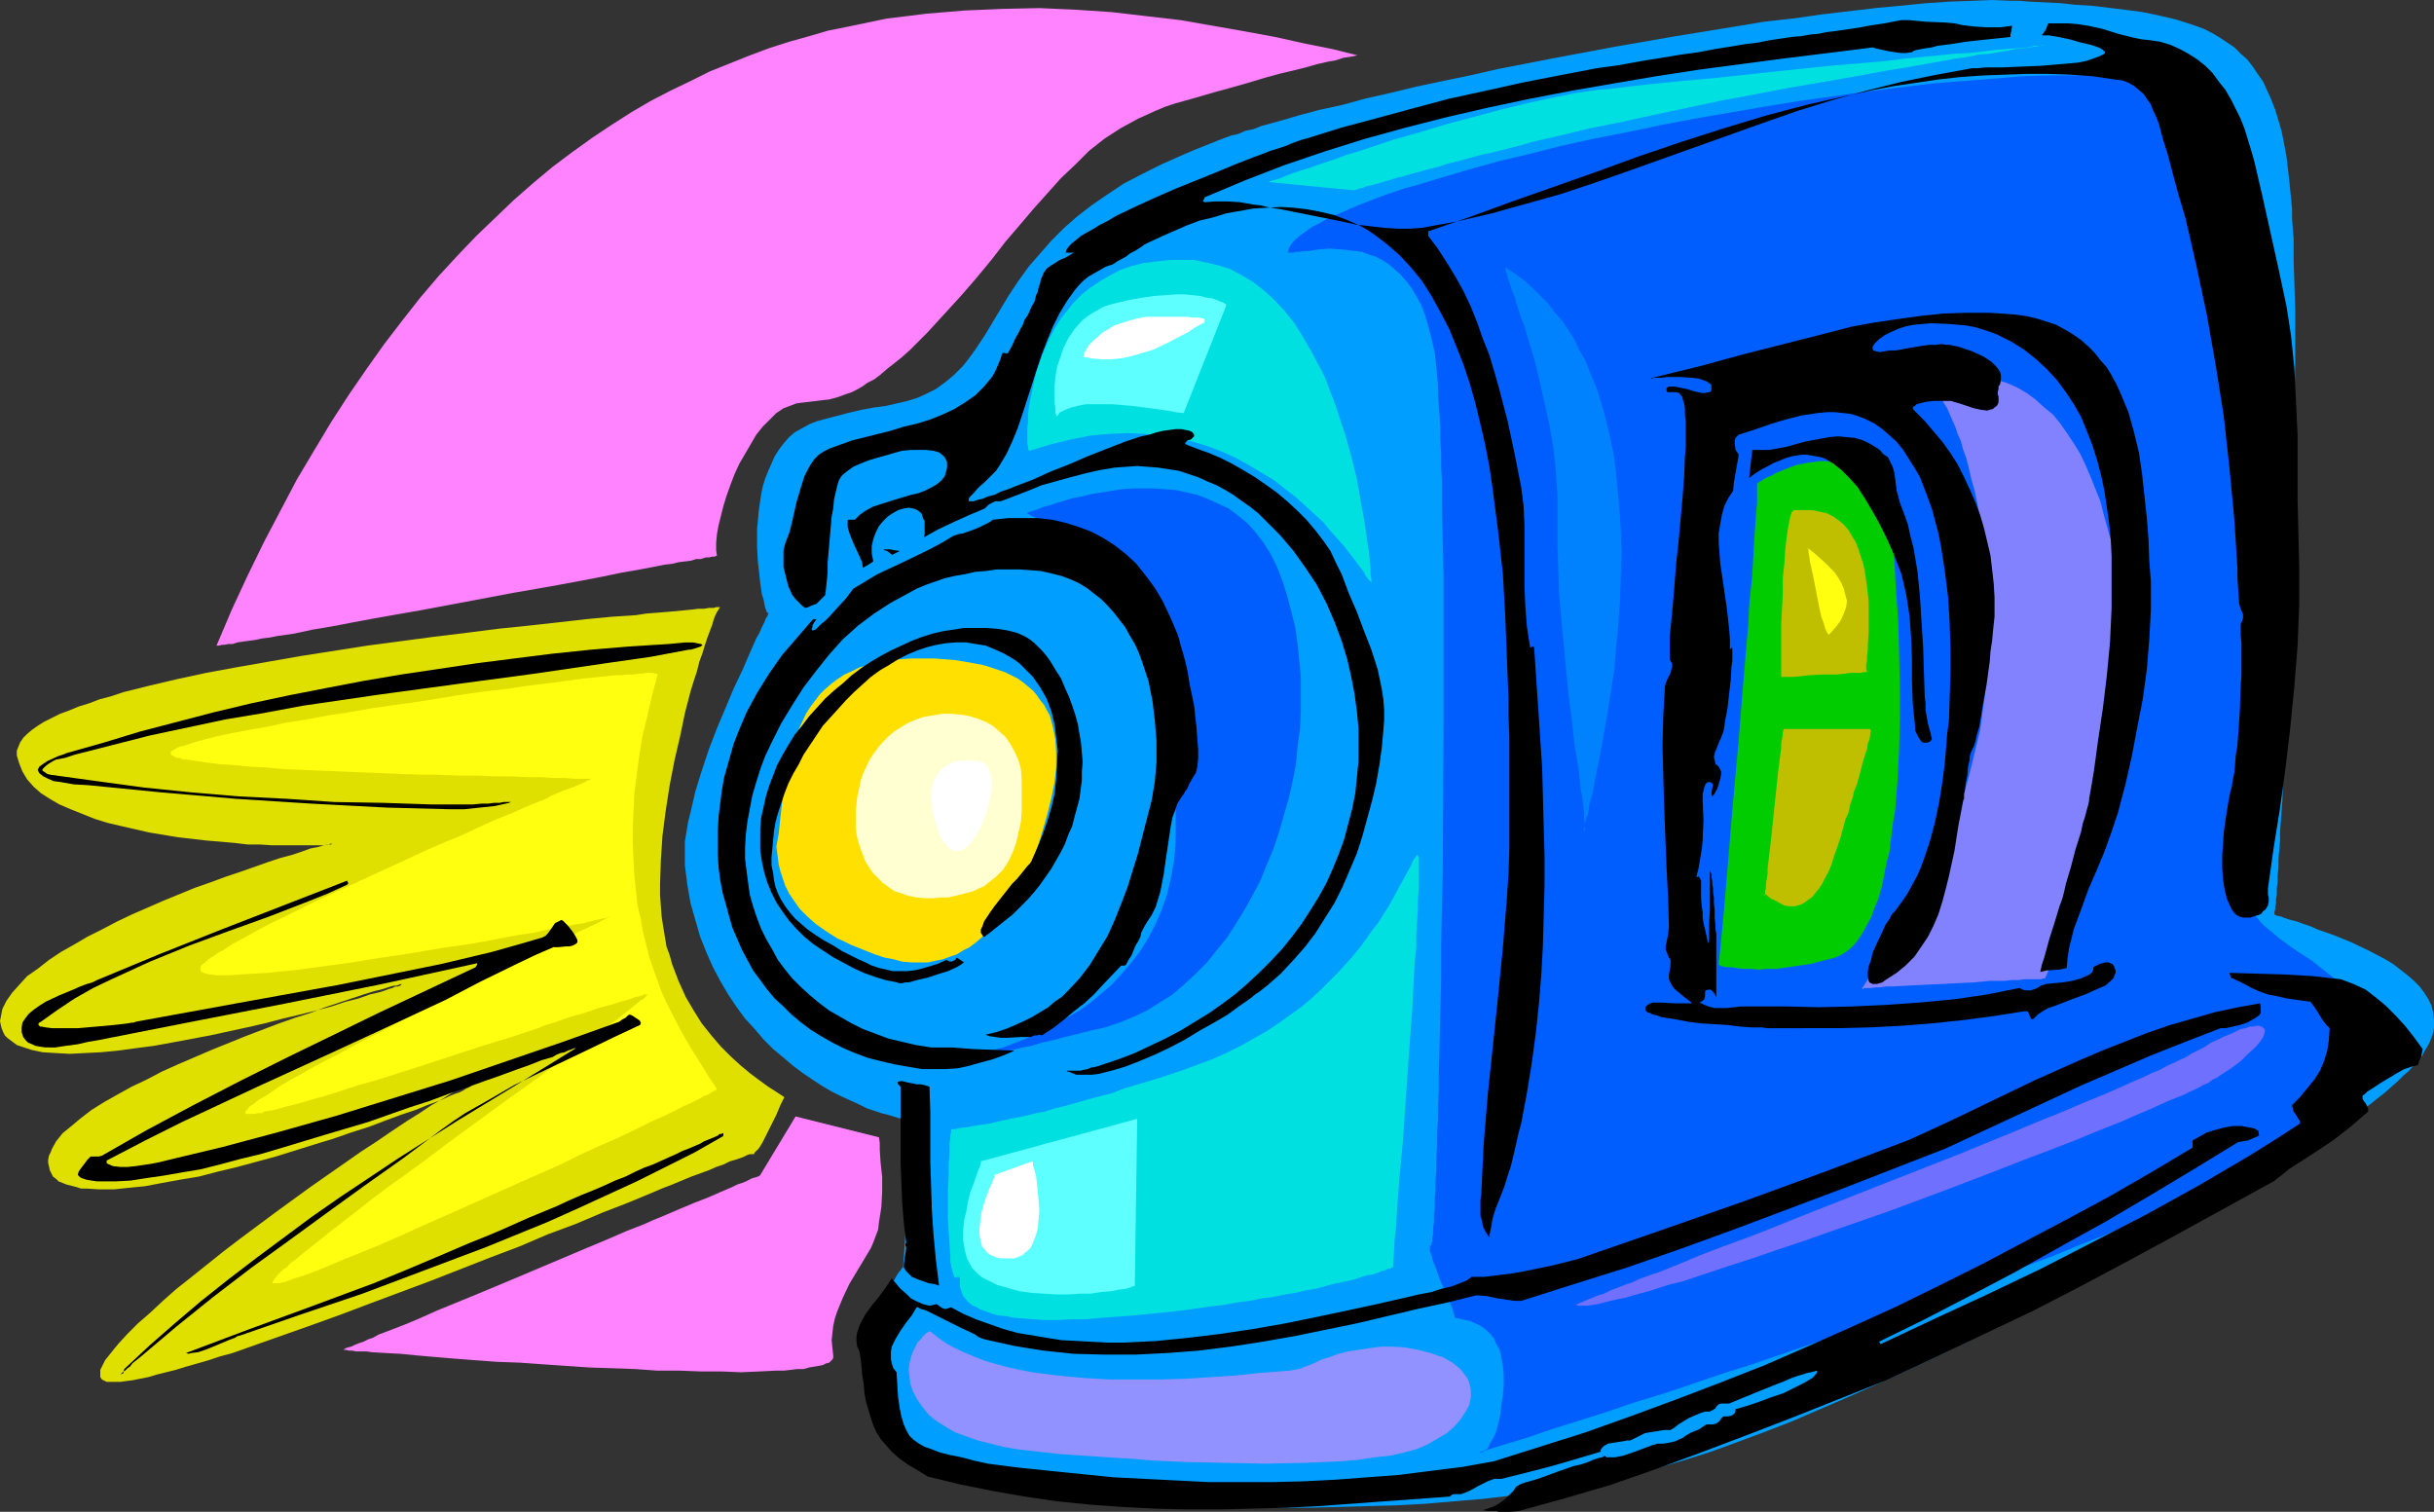
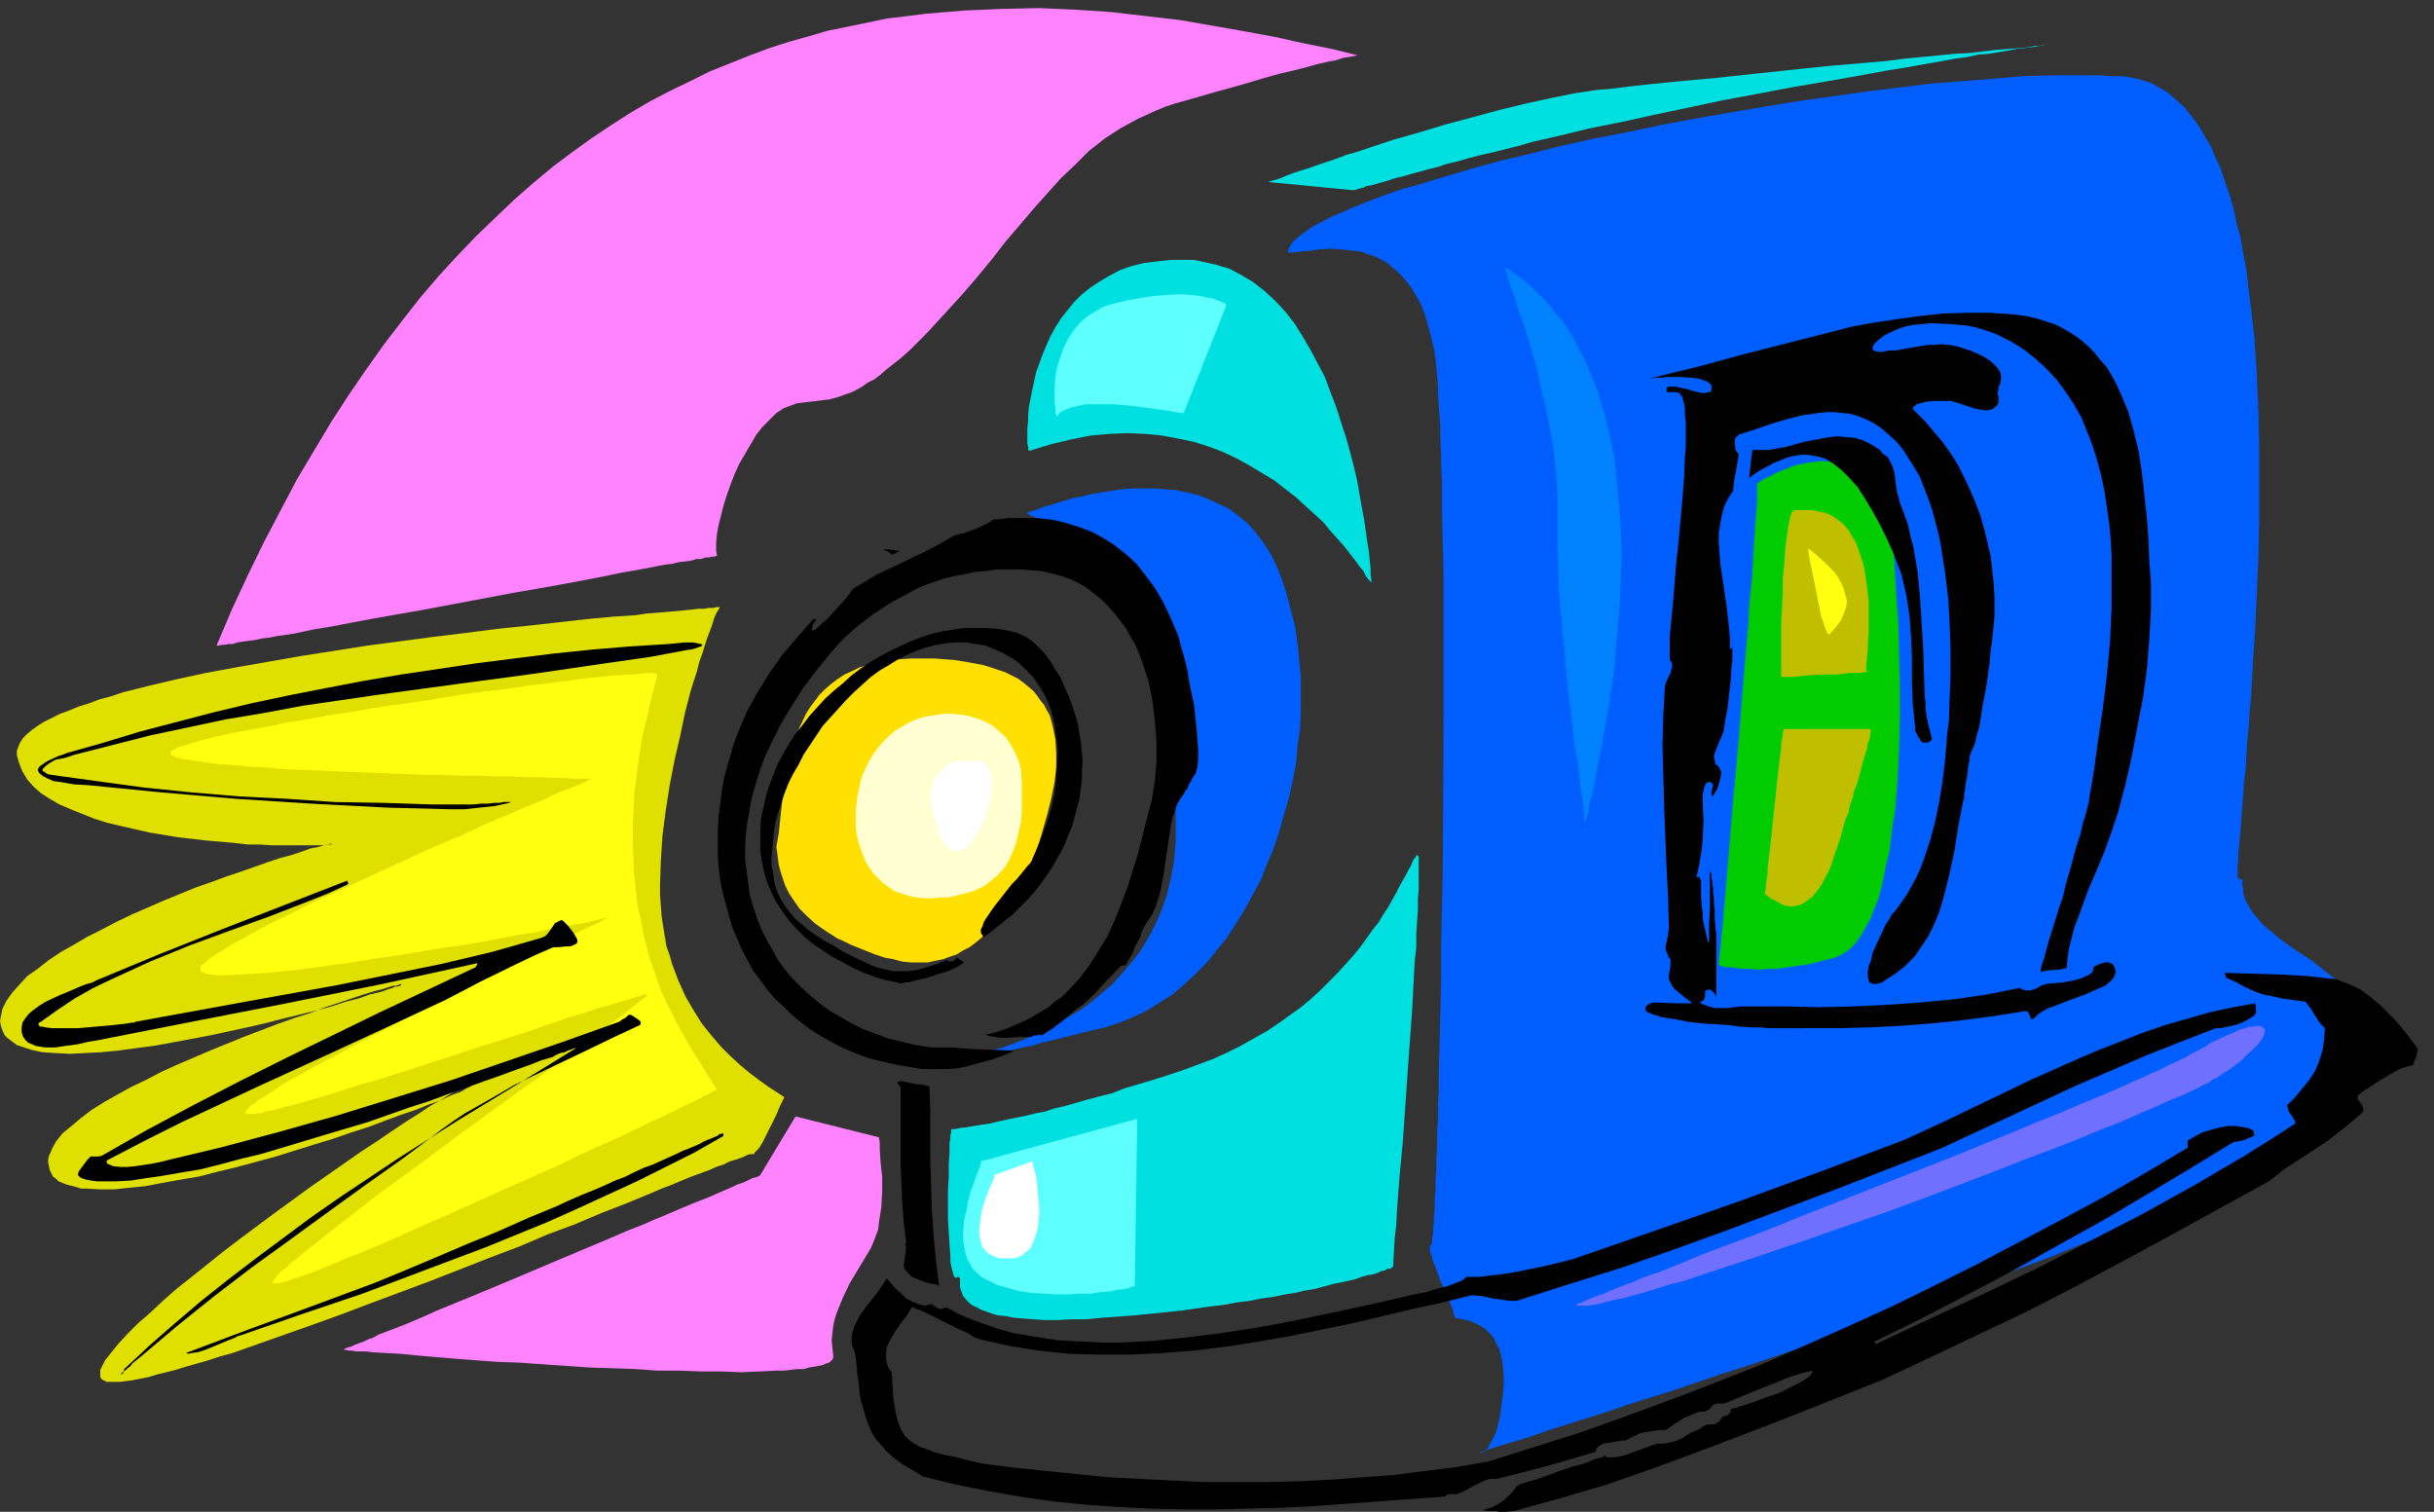
<svg xmlns="http://www.w3.org/2000/svg" xmlns:ns1="http://sodipodi.sourceforge.net/DTD/sodipodi-0.dtd" xmlns:ns2="http://www.inkscape.org/namespaces/inkscape" version="1.0" width="129.766mm" height="80.6mm" id="svg36" ns1:docname="Filmstrip Projector.wmf">
  <rect width="100%" height="100%" fill="#333333" stroke="none" />
  <ns1:namedview id="namedview36" pagecolor="#ffffff" bordercolor="#000000" borderopacity="0.25" ns2:showpageshadow="2" ns2:pageopacity="0.0" ns2:pagecheckerboard="0" ns2:deskcolor="#d1d1d1" ns2:document-units="mm" />
  <defs id="defs1">
    <pattern id="WMFhbasepattern" patternUnits="userSpaceOnUse" width="6" height="6" x="0" y="0" />
  </defs>
-   <path style="fill:#009eff;fill-opacity:1;fill-rule:evenodd;stroke:none" d="m 138.006,174.375 v -1.454 -1.778 -1.616 l 0.323,-1.939 0.323,-1.939 0.485,-1.939 0.97,-4.202 1.293,-4.202 1.454,-4.363 1.616,-4.202 1.778,-4.202 1.616,-3.879 1.778,-3.717 1.454,-3.394 0.646,-1.454 0.646,-1.454 0.646,-1.131 0.485,-1.131 0.485,-0.97 0.323,-0.808 0.323,-0.485 0.162,-0.485 v -0.162 0 h -0.162 l -0.162,-0.162 -0.162,-0.485 -0.162,-0.485 -0.162,-0.808 -0.162,-0.808 -0.323,-0.97 -0.162,-1.131 -0.162,-1.131 -0.162,-1.454 -0.323,-2.909 -0.162,-3.071 v -3.394 l 0.323,-3.555 0.485,-3.394 0.323,-1.616 0.485,-1.616 0.646,-1.616 0.646,-1.454 0.646,-1.454 0.808,-1.293 0.97,-1.293 1.131,-1.293 1.131,-0.97 1.454,-0.808 1.454,-0.808 1.616,-0.646 3.07,-0.808 3.07,-0.808 2.747,-0.646 2.586,-0.485 2.424,-0.323 2.101,-0.485 2.101,-0.485 2.101,-0.646 1.778,-0.808 1.939,-0.97 1.778,-1.293 1.778,-1.454 1.778,-1.778 0.808,-0.97 0.97,-1.293 0.808,-1.131 0.97,-1.454 0.97,-1.454 0.97,-1.616 1.939,-3.232 1.939,-3.232 1.939,-2.909 2.101,-2.909 2.262,-2.586 2.262,-2.586 2.586,-2.586 2.586,-2.263 2.909,-2.263 3.07,-2.101 3.394,-2.263 3.717,-1.939 3.878,-1.939 4.363,-1.939 2.262,-0.97 2.424,-0.97 2.424,-0.97 2.586,-0.97 1.454,-0.323 1.454,-0.646 1.616,-0.323 1.616,-0.646 3.555,-0.97 3.878,-1.131 4.202,-1.131 4.525,-0.97 4.686,-1.293 5.01,-1.131 5.333,-1.293 5.333,-1.131 5.494,-1.131 5.656,-1.293 5.818,-1.131 5.818,-1.131 12.12,-2.263 12.12,-2.101 11.958,-1.939 5.818,-0.97 5.818,-0.646 5.656,-0.808 5.494,-0.646 5.494,-0.646 5.171,-0.485 4.848,-0.485 4.686,-0.323 4.525,-0.162 L 401.414,0 l 3.878,0.162 h 1.778 l 1.778,0.162 3.232,0.162 3.232,0.162 2.909,0.323 2.909,0.162 2.909,0.323 2.586,0.323 2.586,0.323 2.424,0.323 2.424,0.485 2.101,0.485 2.101,0.485 2.101,0.646 1.939,0.646 1.778,0.646 1.616,0.808 1.616,0.97 1.454,0.97 1.454,0.97 1.293,1.293 1.293,1.131 1.131,1.454 0.97,1.454 1.131,1.616 0.808,1.778 0.808,1.778 0.808,2.101 0.646,2.101 0.646,2.263 0.485,2.424 0.485,2.586 0.323,2.747 0.323,2.909 0.162,1.616 0.162,1.616 0.162,1.778 v 1.939 l 0.162,2.101 0.162,1.939 v 4.525 l 0.162,4.848 0.162,5.171 v 10.828 l -0.162,5.818 v 5.979 l -0.162,6.141 v 6.141 l -0.323,12.605 -0.323,12.282 -0.323,5.979 -0.162,5.979 -0.323,5.818 -0.162,5.656 -0.162,5.333 -0.323,5.01 -0.162,4.848 -0.323,4.363 -0.162,2.101 v 1.939 l -0.162,1.778 -0.162,1.778 v 1.778 l -0.162,1.454 v 1.454 l -0.162,1.131 v 1.293 l -0.162,0.97 v 0.808 l -0.162,0.808 v 0.485 l -0.162,0.485 v 0.323 0.162 0 l 0.162,0.162 0.485,0.162 0.808,0.162 0.323,0.162 0.485,0.162 0.97,0.323 1.293,0.323 1.293,0.485 1.454,0.485 1.454,0.646 3.232,1.131 3.555,1.454 3.394,1.616 3.394,1.778 1.616,0.97 1.454,1.131 1.454,1.131 1.293,1.131 1.131,1.131 0.97,1.293 0.808,1.293 0.646,1.293 0.323,1.454 0.162,1.454 v 1.616 l -0.323,1.454 -0.646,1.616 -0.97,1.616 -0.485,0.97 -0.808,0.808 -0.808,0.97 -0.97,1.131 -1.131,0.97 -1.131,1.131 -1.293,1.131 -1.454,1.293 -1.454,1.131 -1.616,1.293 -1.778,1.293 -1.778,1.454 -1.939,1.293 -1.939,1.454 -4.202,2.909 -4.525,2.909 -4.848,3.071 -5.171,3.232 -5.171,3.232 -5.494,3.232 -5.818,3.394 -5.818,3.232 -5.979,3.232 -6.141,3.394 -6.141,3.232 -12.605,6.303 -6.302,3.071 -6.141,2.909 -6.302,2.909 -6.141,2.747 -5.979,2.586 -5.979,2.586 -5.818,2.263 -5.656,2.101 -5.333,1.939 -5.171,1.616 -5.01,1.454 -2.262,0.646 -2.424,0.646 -4.525,1.131 -5.01,0.97 -5.01,0.808 -5.333,0.808 -5.333,0.646 -5.494,0.646 -5.818,0.485 -5.656,0.485 -5.818,0.323 -5.979,0.162 -11.635,0.323 h -5.979 l -5.818,-0.162 -5.818,-0.162 -5.656,-0.323 -5.494,-0.323 -5.494,-0.485 -5.333,-0.485 -5.171,-0.646 -4.848,-0.646 -4.686,-0.808 -4.363,-0.808 -4.202,-0.97 -3.878,-0.97 -3.717,-1.131 -3.07,-1.131 -1.616,-0.646 -1.454,-0.646 -1.293,-0.646 -1.131,-0.646 -1.131,-0.646 -0.97,-0.646 -0.97,-0.808 -0.646,-0.646 -0.808,-0.808 -0.485,-0.808 -0.97,-1.616 -0.808,-1.454 -0.646,-1.616 -0.646,-1.616 -0.485,-1.454 -0.323,-1.454 -0.323,-1.454 v -1.616 l -0.162,-2.747 0.162,-2.747 0.485,-2.424 0.646,-2.424 0.808,-2.101 0.808,-1.939 0.97,-1.778 0.808,-1.454 0.646,-1.131 0.323,-0.485 0.323,-0.323 0.162,-0.323 0.162,-0.162 0.162,-0.162 v 0 l 0.162,-2.101 0.162,-2.263 0.162,-2.424 0.162,-2.424 0.162,-2.586 0.162,-2.424 0.162,-2.586 0.162,-2.424 v -2.424 l 0.162,-2.101 v -1.778 -2.909 -0.485 -0.485 l -0.162,-0.323 v -0.162 l -0.162,-0.162 v 0.162 h -0.162 -0.485 -0.646 l -0.808,-0.162 -0.97,-0.323 -1.131,-0.323 -1.293,-0.323 -1.454,-0.485 -1.454,-0.485 -1.616,-0.808 -1.778,-0.808 -1.778,-0.808 -1.939,-0.97 -1.939,-1.131 -1.939,-1.293 -1.939,-1.293 -1.939,-1.454 -2.101,-1.778 -1.939,-1.616 -1.939,-1.939 -1.778,-2.101 -1.939,-2.101 -1.778,-2.424 -1.616,-2.424 -1.616,-2.747 -1.454,-2.747 -1.293,-2.909 -1.293,-3.232 -0.97,-3.394 -0.97,-3.394 -0.646,-3.717 z" id="path1" />
  <path style="fill:#005eff;fill-opacity:1;fill-rule:evenodd;stroke:none" d="m 259.529,50.745 v 0.162 h 0.162 0.808 l 0.646,-0.162 h 0.646 l 0.97,-0.162 h 0.808 l 2.101,-0.323 2.262,-0.162 2.424,0.162 2.747,0.323 1.293,0.162 1.293,0.485 1.454,0.485 1.293,0.646 1.293,0.808 1.131,0.97 1.293,1.131 1.131,1.293 1.131,1.454 0.97,1.616 0.97,1.778 0.808,2.101 0.646,2.263 0.646,2.424 0.646,2.909 0.323,2.909 0.162,1.778 0.162,1.778 v 1.939 l 0.162,2.101 0.162,2.263 0.162,2.424 v 2.424 l 0.162,2.586 v 2.747 l 0.162,2.909 v 2.909 3.071 l 0.162,6.303 0.162,6.788 v 6.949 21.979 l -0.162,30.382 -0.162,7.434 -0.162,7.272 v 7.272 l -0.162,6.788 -0.162,6.626 -0.162,6.141 v 3.071 l -0.162,2.909 v 2.747 l -0.162,2.586 v 2.586 l -0.162,2.424 v 2.424 l -0.162,2.101 v 2.101 l -0.162,1.778 v 1.778 l -0.162,1.454 v 1.454 l -0.162,1.131 v 1.131 l -0.162,0.808 v 0.808 l -0.162,0.323 v 0.323 l -0.162,0.162 h -0.162 v 0 0.485 0.646 l 0.323,0.808 0.323,1.293 0.485,1.131 0.97,2.747 1.293,2.747 0.485,1.293 0.485,1.131 0.323,0.97 0.162,0.646 0.162,0.485 v 0.162 l 1.454,0.323 1.616,0.323 1.778,0.808 0.808,0.485 0.808,0.646 0.808,0.808 0.646,0.808 0.485,1.131 0.646,1.131 0.323,1.454 0.323,1.778 0.162,1.778 v 2.101 l -0.162,2.101 -0.323,1.939 -0.162,1.778 -0.323,1.454 -0.323,1.293 -0.323,1.131 -0.485,0.97 -0.485,0.808 -0.323,0.646 -0.323,0.646 -0.485,0.323 -0.323,0.323 -0.323,0.162 h -0.323 -0.162 -0.162 l 4.686,-1.454 4.848,-1.454 5.171,-1.778 5.171,-1.616 5.656,-1.778 5.656,-1.939 5.818,-1.778 5.818,-1.939 6.141,-2.101 6.141,-1.939 12.282,-4.202 12.605,-4.363 12.282,-4.363 5.979,-2.263 5.979,-2.263 5.818,-2.263 5.656,-2.101 5.494,-2.263 5.333,-2.101 5.01,-2.263 4.848,-2.101 4.525,-2.101 4.363,-2.101 4.04,-2.101 3.717,-1.939 3.232,-1.939 1.616,-0.97 1.454,-0.97 1.293,-0.808 1.131,-0.97 1.293,-0.808 0.97,-0.97 1.778,-1.616 1.778,-1.616 1.616,-1.616 1.454,-1.616 1.293,-1.454 1.131,-1.454 1.131,-1.454 0.808,-1.293 0.808,-1.293 0.646,-1.293 0.646,-1.131 0.323,-1.131 0.485,-1.293 0.162,-1.131 v -0.97 -1.131 -0.97 l -0.323,-1.131 -0.323,-0.97 -0.323,-0.97 -0.646,-0.97 -0.646,-0.97 -1.454,-1.939 -1.778,-1.939 -2.262,-1.778 -2.424,-1.939 -2.747,-1.778 -1.454,-0.97 -1.293,-0.97 -1.131,-0.808 -1.131,-0.97 -0.97,-0.808 -0.808,-0.646 -0.808,-0.808 -0.646,-0.808 -0.97,-1.131 -0.808,-1.293 -0.646,-1.131 -0.323,-0.97 -0.162,-0.808 v -0.646 l -0.162,-0.646 v -0.808 -0.323 l -0.323,-0.162 h -0.323 l -0.162,-0.162 -0.162,-0.323 v -2.263 l 0.162,-1.131 v -1.454 l 0.162,-1.454 0.162,-1.778 0.162,-1.778 0.162,-2.101 0.162,-2.263 0.162,-2.263 0.162,-2.424 0.323,-2.586 0.162,-2.747 0.162,-2.909 0.323,-2.909 0.162,-3.071 0.323,-3.232 0.323,-6.626 0.485,-6.788 0.323,-7.111 0.323,-7.272 0.162,-7.434 v -7.434 -7.596 l -0.162,-7.434 -0.323,-7.272 -0.485,-7.272 -0.808,-6.949 -0.808,-6.626 -0.646,-3.394 -0.485,-3.071 -0.808,-2.909 -0.646,-3.071 -0.808,-2.747 -0.97,-2.747 -0.808,-2.586 -1.131,-2.424 -0.97,-2.263 -1.293,-2.101 -1.131,-1.939 -1.454,-1.939 -1.293,-1.616 -1.616,-1.454 -1.454,-1.293 -1.778,-1.131 -1.778,-0.97 -1.778,-0.646 -2.101,-0.485 -1.939,-0.323 h -2.262 l -2.262,-0.162 h -2.262 -5.01 -2.747 l -5.494,0.162 -5.818,0.485 -6.141,0.485 -6.302,0.485 -6.626,0.808 -6.626,0.808 -6.787,0.97 -6.949,0.97 -6.949,1.131 -14.059,2.424 -6.787,1.293 -6.949,1.454 -6.626,1.293 -6.626,1.454 -6.302,1.616 -6.141,1.454 -5.818,1.616 -5.494,1.616 -5.333,1.616 -2.424,0.646 -2.424,0.808 -2.262,0.808 -2.101,0.808 -2.101,0.808 -1.939,0.808 -1.778,0.808 -1.616,0.646 -1.616,0.808 -1.454,0.808 -1.293,0.646 -1.131,0.808 -1.131,0.808 -0.808,0.646 -0.646,0.646 -0.646,0.808 -0.323,0.646 z" id="path2" />
  <path style="fill:#005eff;fill-opacity:1;fill-rule:evenodd;stroke:none" d="m 206.363,103.429 h 0.162 0.323 l 0.646,-0.323 0.646,-0.162 0.97,-0.323 1.131,-0.485 1.293,-0.323 1.454,-0.485 1.616,-0.485 1.616,-0.485 1.778,-0.323 1.939,-0.485 4.04,-0.646 2.101,-0.323 2.101,-0.162 h 2.101 2.262 l 2.262,0.162 2.101,0.162 2.262,0.485 2.101,0.485 2.101,0.808 2.101,0.97 2.101,0.97 1.939,1.454 1.778,1.454 1.616,1.778 1.616,2.101 1.454,2.263 1.293,2.586 1.131,2.909 0.97,3.071 0.808,3.071 0.808,3.232 0.485,3.394 0.323,3.232 0.323,3.394 v 3.555 3.394 l -0.162,3.555 -0.485,3.394 -0.323,3.555 -0.646,3.394 -0.808,3.555 -0.97,3.394 -0.97,3.394 -1.131,3.394 -1.293,3.071 -1.293,3.232 -1.616,3.071 -1.616,2.909 -1.778,2.909 -1.778,2.747 -2.101,2.586 -1.939,2.424 -2.262,2.263 -2.262,2.101 -2.424,2.101 -2.586,1.616 -2.586,1.616 -2.747,1.293 -2.747,1.131 -2.909,0.97 -2.909,0.646 -2.586,0.646 -2.586,0.646 -2.424,0.646 -2.262,0.485 -2.101,0.646 -1.778,0.323 -1.939,0.485 -1.616,0.485 -1.454,0.323 -1.454,0.323 -1.293,0.323 -1.131,0.162 -1.131,0.162 -0.97,0.162 -0.808,0.323 h -0.808 l -0.646,0.162 -1.131,0.162 -0.808,0.162 h -0.808 l -0.162,-0.162 h 0.162 v -0.162 h 0.323 l 0.485,-0.162 0.808,-0.162 0.97,-0.162 1.131,-0.323 1.454,-0.162 1.454,-0.323 1.778,-0.485 1.778,-0.646 1.939,-0.485 2.101,-0.808 2.101,-0.808 2.101,-0.97 2.262,-0.97 2.262,-1.293 2.262,-1.293 2.262,-1.293 2.262,-1.616 2.101,-1.778 2.101,-1.778 1.939,-2.101 1.939,-2.263 1.778,-2.263 1.616,-2.586 1.454,-2.747 1.293,-2.909 1.131,-3.232 0.808,-3.394 0.646,-3.555 0.323,-3.717 v -2.101 -1.939 -2.101 l -0.162,-2.263 -0.485,-4.202 -0.485,-4.04 -0.646,-3.879 -0.646,-3.717 -0.97,-3.555 -0.97,-3.232 -0.97,-3.232 -1.131,-2.909 -1.131,-2.747 -1.293,-2.747 -1.131,-2.424 -1.293,-2.263 -1.454,-2.263 -1.293,-1.939 -1.293,-1.939 -1.454,-1.616 -1.293,-1.616 -1.293,-1.454 -1.293,-1.293 -1.131,-1.293 -1.293,-0.97 -1.131,-0.97 -0.97,-0.808 -1.131,-0.646 -0.808,-0.646 -0.808,-0.485 -0.808,-0.323 -0.646,-0.323 -0.485,-0.323 h -0.323 -0.162 z" id="path3" />
-   <path style="fill:#8282ff;fill-opacity:1;fill-rule:evenodd;stroke:none" d="m 388.648,76.279 v 0 l 0.162,0.162 0.162,0.162 0.162,0.323 0.162,0.323 0.323,0.485 0.323,0.485 0.485,0.646 0.323,0.646 0.485,0.808 0.485,0.97 0.646,0.97 0.485,1.131 0.485,1.131 0.646,1.454 0.485,1.454 0.646,1.454 0.485,1.778 0.646,1.778 0.485,1.939 0.485,2.101 0.646,2.263 0.485,2.263 0.485,2.586 0.323,2.586 0.323,2.747 0.323,2.909 0.323,3.232 0.162,3.232 0.323,3.394 v 3.555 3.717 3.717 l -0.323,3.717 -0.323,3.717 -0.485,3.555 -0.485,3.555 -0.808,3.232 -0.808,3.394 -0.808,3.232 -0.97,3.232 -1.131,3.071 -0.97,2.909 -1.131,2.909 -1.293,2.747 -1.131,2.586 -1.293,2.586 -1.131,2.424 -1.293,2.263 -1.131,2.263 -1.293,1.939 -1.131,1.939 -0.97,1.778 -1.131,1.778 -0.97,1.454 -0.97,1.293 -0.808,1.293 -0.808,0.97 -0.646,0.808 -0.485,0.808 -0.323,0.485 -0.323,0.485 v 0.162 0 h 0.162 l 0.323,-0.162 h 0.646 0.646 l 0.97,-0.162 h 0.97 l 1.131,-0.162 h 1.293 l 2.909,-0.162 3.232,-0.162 6.626,-0.323 3.394,-0.162 3.394,-0.323 h 3.07 l 1.293,-0.162 h 1.454 l 1.131,-0.162 h 0.97 0.97 0.808 0.646 l 0.485,-0.162 h 0.323 l 1.131,-2.586 1.131,-3.071 1.293,-3.071 1.454,-3.555 1.293,-3.555 1.454,-3.879 1.293,-4.04 1.293,-4.202 1.293,-4.363 1.131,-4.202 1.131,-4.525 0.808,-4.525 0.646,-4.363 0.485,-4.525 0.323,-4.525 v -4.363 -2.263 l -0.162,-2.424 -0.323,-4.848 -0.646,-5.01 -0.808,-5.171 -0.97,-5.333 -1.454,-5.171 -0.646,-2.586 -0.97,-2.424 -0.97,-2.424 -0.97,-2.263 -1.131,-2.424 -1.293,-2.101 -1.293,-1.939 -1.454,-2.101 -1.454,-1.778 -1.778,-1.454 -1.778,-1.616 -1.778,-1.293 -1.939,-1.131 -2.262,-0.97 -2.262,-0.646 -2.262,-0.485 -2.586,-0.323 h -2.586 l -2.747,0.162 z" id="path4" />
  <path style="fill:#00cc00;fill-opacity:1;fill-rule:evenodd;stroke:none" d="m 354.065,97.449 v 0 l 0.162,-0.162 0.323,-0.162 0.485,-0.323 0.485,-0.323 0.646,-0.323 0.808,-0.323 0.808,-0.485 1.939,-0.808 2.101,-0.808 2.424,-0.485 2.424,-0.323 h 1.131 l 1.293,0.162 1.293,0.162 1.131,0.323 1.293,0.485 1.131,0.646 1.131,0.808 0.97,0.97 1.131,1.293 0.808,1.293 0.808,1.616 0.808,1.939 0.646,2.101 0.646,2.424 0.485,2.586 0.323,2.909 0.323,6.141 0.485,6.464 0.162,6.464 0.162,6.626 v 6.464 l -0.162,6.303 -0.323,6.303 -0.485,5.979 -0.485,2.747 -0.323,2.747 -0.323,2.747 -0.646,2.424 -0.485,2.586 -0.485,2.263 -0.646,2.263 -0.808,1.939 -0.646,1.778 -0.97,1.778 -0.808,1.454 -0.97,1.454 -0.97,1.131 -1.131,0.97 -1.293,0.808 -1.131,0.485 -2.586,0.646 -2.424,0.646 -2.262,0.323 -2.262,0.323 -2.101,0.323 h -1.939 l -1.778,0.162 -1.616,-0.162 h -1.454 l -1.454,-0.162 -0.97,-0.162 h -0.97 l -0.808,-0.162 -0.485,-0.162 -0.323,-0.162 0.323,-3.071 0.323,-3.394 0.323,-3.394 0.323,-3.717 0.323,-3.717 0.323,-3.879 0.646,-7.919 1.454,-16.161 0.646,-8.08 0.646,-7.757 0.323,-3.879 0.323,-3.555 0.162,-3.555 0.323,-3.232 0.323,-3.232 0.162,-2.909 0.162,-2.909 0.162,-2.586 0.162,-2.263 0.162,-2.101 0.162,-1.778 v -1.454 -1.131 -0.808 -0.485 z" id="path5" />
  <path style="fill:#bfbf00;fill-opacity:1;fill-rule:evenodd;stroke:none" d="m 361.499,102.782 -0.162,0.162 -0.323,0.323 -0.162,0.485 -0.162,0.646 -0.162,0.808 -0.162,0.808 -0.162,0.97 -0.162,1.131 -0.323,2.586 -0.162,2.747 -0.323,3.071 v 3.071 l -0.162,3.071 -0.162,3.071 v 2.747 2.586 1.131 4.202 h 1.131 1.293 l 3.07,-0.323 2.909,-0.162 h 2.909 l 1.454,-0.162 1.131,-0.162 h 1.131 0.97 l 0.646,-0.162 h 0.485 0.323 -0.162 v -0.162 l -0.162,-0.323 v -1.131 l 0.162,-0.646 v -0.97 l 0.162,-1.131 v -1.131 l 0.162,-2.586 v -2.909 -3.232 l -0.323,-3.071 -0.485,-3.232 -0.323,-1.454 -0.485,-1.454 -0.485,-1.454 -0.485,-1.293 -0.808,-1.293 -0.646,-1.131 -0.97,-1.131 -0.97,-0.808 -1.131,-0.808 -1.293,-0.646 -1.454,-0.323 -1.616,-0.323 h -1.616 z" id="path6" />
  <path style="fill:#bfbf00;fill-opacity:1;fill-rule:evenodd;stroke:none" d="m 359.398,146.901 v 0.162 l -0.162,0.485 v 0.646 l -0.162,0.808 -0.162,0.808 v 0.97 l -0.162,1.131 -0.162,1.293 -0.323,2.586 -0.323,3.071 -0.646,6.141 -0.323,3.071 -0.323,2.909 -0.323,2.747 -0.162,1.293 v 1.131 l -0.162,0.97 -0.162,0.97 v 0.808 l -0.162,0.646 v 0.485 0.323 l -0.162,0.162 v -0.162 l 0.162,-0.162 0.323,0.162 0.162,0.162 0.162,0.162 0.646,0.485 0.808,0.323 0.808,0.485 0.97,0.485 0.97,0.162 h 1.131 l 1.131,-0.323 0.646,-0.323 0.485,-0.323 0.646,-0.485 0.646,-0.485 0.646,-0.808 0.646,-0.808 0.646,-0.97 0.646,-1.293 0.646,-1.131 0.646,-1.616 0.485,-1.616 0.646,-1.778 0.646,-1.939 0.485,-1.778 0.485,-1.778 0.646,-1.454 0.323,-1.616 0.485,-1.293 0.323,-1.454 0.485,-1.131 0.646,-2.263 0.485,-1.939 0.485,-1.616 0.485,-1.454 0.162,-1.131 0.323,-0.808 0.162,-0.808 v -0.485 l 0.162,-0.485 -0.162,-0.162 v -0.162 h -0.162 z" id="path7" />
  <path style="fill:#00e0e0;fill-opacity:1;fill-rule:evenodd;stroke:none" d="m 207.494,90.824 h -0.162 l -0.162,-0.323 v -0.485 l -0.162,-0.646 V 88.399 87.43 86.299 l 0.162,-1.454 v -1.293 l 0.162,-1.616 0.323,-1.616 0.323,-1.616 0.808,-3.717 0.646,-1.778 0.646,-1.778 0.808,-1.939 0.808,-1.778 0.97,-1.778 1.131,-1.778 1.293,-1.616 1.293,-1.616 1.616,-1.616 1.616,-1.293 1.939,-1.293 1.939,-1.131 2.101,-1.131 2.262,-0.808 2.586,-0.646 2.586,-0.323 2.909,-0.323 h 3.07 1.454 l 1.616,0.323 1.454,0.323 1.454,0.323 2.747,0.808 2.424,1.293 2.424,1.454 2.262,1.778 2.101,1.939 2.101,2.263 1.778,2.263 1.616,2.586 1.616,2.747 1.454,2.747 1.454,2.747 1.131,3.071 1.131,2.909 0.97,3.071 0.97,2.909 0.808,2.909 0.808,3.071 0.646,2.747 0.485,2.747 0.485,2.747 0.485,2.586 0.323,2.263 0.323,2.263 0.323,1.939 0.162,1.778 0.162,1.454 v 1.293 l 0.162,0.97 v 0.646 0.162 0 l -0.162,-0.323 -0.485,-0.485 -0.485,-0.646 -0.485,-0.97 -0.808,-0.97 -0.808,-1.131 -1.131,-1.454 -1.131,-1.454 -1.293,-1.454 -1.454,-1.616 -1.454,-1.778 -1.778,-1.616 -1.778,-1.616 -1.939,-1.778 -2.101,-1.616 -2.262,-1.778 -2.424,-1.454 -2.424,-1.454 -2.586,-1.454 -2.747,-1.293 -2.909,-1.131 -3.07,-0.97 -3.07,-0.646 -3.394,-0.646 -3.394,-0.323 -3.555,-0.162 -3.717,0.162 -3.717,0.323 -4.04,0.808 -4.04,0.97 -2.101,0.646 z" id="path8" />
  <path style="fill:#00e0e0;fill-opacity:1;fill-rule:evenodd;stroke:none" d="m 191.657,227.544 v 0 0.323 0.323 l -0.162,0.485 v 0.808 l -0.162,0.808 v 0.808 1.131 l -0.162,2.263 v 2.586 l -0.162,2.747 v 5.818 l 0.162,2.747 0.162,2.424 0.162,2.263 v 1.131 l 0.162,0.808 0.162,0.808 0.162,0.485 0.162,0.646 0.162,0.323 0.162,0.162 h 0.323 l 0.162,-0.162 h 0.162 l 0.323,0.323 v 0.323 0.646 0.808 l 0.323,0.97 0.323,0.808 0.808,0.97 0.485,0.485 0.646,0.485 0.808,0.323 0.808,0.485 0.97,0.323 1.293,0.485 1.131,0.323 1.616,0.162 1.616,0.323 1.939,0.162 2.101,0.162 2.262,0.162 h 2.424 l 2.909,-0.162 h 2.909 l 3.394,-0.323 6.626,-0.485 6.302,-0.646 3.07,-0.323 5.656,-0.808 2.747,-0.323 2.586,-0.485 2.586,-0.323 2.424,-0.485 2.424,-0.323 2.262,-0.485 2.101,-0.323 2.101,-0.485 1.939,-0.323 1.778,-0.485 1.778,-0.485 1.616,-0.323 1.454,-0.323 1.454,-0.323 1.293,-0.485 1.131,-0.323 1.131,-0.162 0.97,-0.323 0.646,-0.323 0.808,-0.162 0.485,-0.323 h 0.485 l 0.323,-0.162 0.162,-0.162 h 0.162 l 0.162,-2.747 0.162,-2.909 0.323,-2.909 0.162,-3.071 0.485,-6.464 0.646,-6.788 0.97,-13.898 0.485,-6.788 0.485,-6.626 0.162,-3.232 0.162,-3.071 0.162,-3.071 0.323,-2.909 v -2.586 l 0.162,-2.586 0.162,-2.424 v -2.101 l 0.162,-2.101 v -1.778 -3.717 -0.808 l -0.162,-0.323 -0.162,-0.162 -0.162,0.162 -0.162,0.323 -0.323,0.323 -0.323,0.646 -0.323,0.808 -0.485,0.808 -0.485,0.97 -0.646,1.131 -0.646,1.131 -0.646,1.293 -0.808,1.454 -0.808,1.454 -0.97,1.454 -0.97,1.616 -1.293,1.616 -1.131,1.616 -1.293,1.778 -1.454,1.778 -1.454,1.616 -1.616,1.778 -1.778,1.778 -1.778,1.778 -1.939,1.778 -1.939,1.616 -2.262,1.616 -2.262,1.616 -2.424,1.616 -2.586,1.454 -2.586,1.454 -2.909,1.454 -2.909,1.293 -3.07,1.131 -3.07,1.131 -2.909,0.97 -3.07,0.97 -2.747,0.808 -2.747,0.808 -2.424,0.97 -2.586,0.646 -2.424,0.646 -2.262,0.646 -2.262,0.646 -2.101,0.485 -1.939,0.646 -1.778,0.323 -1.939,0.485 -1.616,0.323 -1.616,0.323 -1.454,0.323 -1.454,0.323 -1.293,0.323 -1.131,0.162 -1.131,0.162 -0.97,0.162 -0.97,0.162 -0.808,0.162 h -0.646 l -0.646,0.162 -0.808,0.162 h -0.323 -0.162 z" id="path9" />
  <path style="fill:#00e0e0;fill-opacity:1;fill-rule:evenodd;stroke:none" d="m 255.651,36.685 0.162,-0.162 h 0.162 l 0.485,-0.162 0.646,-0.162 0.97,-0.323 1.131,-0.485 1.293,-0.485 1.454,-0.485 1.616,-0.485 1.778,-0.646 1.939,-0.646 1.939,-0.646 2.101,-0.808 2.262,-0.646 2.424,-0.808 4.848,-1.616 5.171,-1.454 5.333,-1.616 5.494,-1.454 5.333,-1.454 5.333,-1.293 5.171,-1.131 2.424,-0.485 2.424,-0.485 2.262,-0.323 2.101,-0.323 2.262,-0.162 2.586,-0.323 2.747,-0.323 2.909,-0.323 3.232,-0.323 3.232,-0.323 3.555,-0.323 3.555,-0.323 7.434,-0.808 7.595,-0.808 7.757,-0.808 7.595,-0.646 3.717,-0.323 3.717,-0.485 3.394,-0.323 3.394,-0.323 3.232,-0.323 3.07,-0.162 2.747,-0.323 2.747,-0.323 2.262,-0.162 2.101,-0.162 1.778,-0.162 1.616,-0.323 h 1.131 l 0.808,-0.162 h 0.323 0.162 v 0 h -0.323 -0.485 l -0.646,0.162 -0.97,0.162 -1.131,0.162 -1.293,0.162 -1.454,0.162 -1.616,0.323 -1.939,0.323 -1.939,0.323 -2.101,0.162 -2.262,0.485 -2.424,0.323 -2.586,0.485 -2.747,0.485 -2.747,0.485 -2.747,0.485 -3.07,0.485 -6.141,1.131 -6.464,1.131 -6.626,1.131 -6.787,1.293 -6.949,1.293 -13.736,2.909 -6.626,1.454 -6.464,1.293 -5.979,1.454 -5.656,1.293 -2.747,0.808 -2.586,0.646 -2.586,0.646 -2.262,0.485 -2.424,0.646 -2.262,0.646 -2.101,0.485 -1.939,0.646 -1.939,0.485 -1.778,0.485 -1.778,0.485 -1.616,0.485 -1.454,0.323 -1.454,0.485 -1.131,0.323 -1.131,0.323 -1.131,0.323 -0.97,0.162 -0.646,0.323 -0.808,0.162 -0.485,0.162 -0.485,0.162 h -0.162 -0.323 z" id="path10" />
  <path style="fill:#0082ff;fill-opacity:1;fill-rule:evenodd;stroke:none" d="m 303.484,53.977 v 0 l -0.162,0.162 v 0.162 l 0.162,0.485 0.162,0.485 0.162,0.808 0.323,0.808 0.323,0.97 0.323,0.97 0.485,1.131 0.323,1.293 0.485,1.454 0.485,1.454 0.646,1.616 0.97,3.394 1.131,3.717 0.97,4.04 0.97,4.363 0.97,4.363 0.808,4.687 0.485,4.525 0.323,4.848 v 4.848 4.848 l 0.162,5.01 0.162,5.171 0.485,5.333 0.485,5.171 0.485,5.171 0.485,5.01 0.646,4.848 0.485,4.525 0.323,2.101 0.323,1.939 0.323,1.939 0.162,1.778 0.162,1.616 0.323,1.616 0.162,1.454 0.162,1.293 v 1.131 l 0.162,0.97 v 0.646 0.646 0.485 l -0.162,0.162 v -0.485 l 0.162,-0.323 v -0.485 l 0.162,-0.646 0.162,-0.646 0.323,-0.808 0.162,-0.97 0.162,-1.131 0.323,-1.131 0.323,-1.131 0.485,-2.747 0.646,-3.071 0.646,-3.394 0.646,-3.555 0.646,-3.717 0.646,-4.202 0.646,-4.202 0.323,-4.363 0.485,-4.687 0.323,-4.687 0.162,-4.687 0.162,-4.848 -0.162,-4.848 -0.323,-4.848 -0.485,-4.848 -0.485,-4.687 -0.97,-4.687 -1.131,-4.525 -1.293,-4.363 -1.778,-4.363 -0.808,-1.939 -1.131,-1.939 -0.97,-2.101 -1.131,-1.778 -1.293,-1.939 -1.454,-1.616 -1.293,-1.778 -1.616,-1.616 -1.454,-1.454 -1.778,-1.616 -1.778,-1.293 z" id="path11" />
  <path style="fill:#5effff;fill-opacity:1;fill-rule:evenodd;stroke:none" d="m 212.989,83.874 h -0.162 v -0.162 -0.162 l -0.162,-0.323 v -0.97 l -0.162,-1.131 V 79.511 77.895 l 0.162,-1.939 0.323,-1.939 0.646,-1.939 0.646,-1.939 0.97,-1.939 1.293,-1.939 1.454,-1.616 0.97,-0.808 0.97,-0.646 1.131,-0.646 1.131,-0.646 1.293,-0.485 1.293,-0.323 2.747,-0.646 2.747,-0.485 2.262,-0.323 2.262,-0.162 2.101,-0.162 h 1.778 l 1.616,0.162 1.616,0.162 1.131,0.323 1.293,0.162 0.808,0.323 0.808,0.323 0.485,0.162 0.485,0.323 0.162,0.162 v 0.162 l -8.565,21.655 -1.616,-0.162 -1.616,-0.323 -3.555,-0.485 -3.717,-0.485 -3.878,-0.323 h -1.939 -1.778 -1.616 l -1.616,0.323 -1.293,0.323 -1.293,0.485 -0.97,0.485 z" id="path12" />
  <path style="fill:#5effff;fill-opacity:1;fill-rule:evenodd;stroke:none" d="m 197.637,234.008 v 0.323 0.162 l -0.162,0.485 -0.323,0.808 -0.485,1.293 -0.485,1.454 -0.646,1.616 -0.485,1.939 -0.323,1.939 -0.485,1.939 -0.162,2.101 v 1.939 l 0.323,1.939 0.485,1.778 0.485,0.808 0.485,0.97 0.646,0.646 0.646,0.646 0.808,0.646 0.97,0.485 1.939,0.97 2.262,0.646 2.262,0.646 2.424,0.323 2.424,0.162 2.586,0.162 h 2.424 l 2.424,-0.162 h 2.101 l 2.101,-0.323 1.939,-0.162 1.616,-0.323 1.454,-0.162 0.97,-0.323 0.323,-0.162 h 0.323 l 0.162,-0.162 v 0 l 0.485,-33.614 z" id="path13" />
-   <path style="fill:#9191ff;fill-opacity:1;fill-rule:evenodd;stroke:none" d="m 187.456,268.269 h -0.162 l -0.323,0.162 -0.485,0.323 -0.485,0.485 -0.485,0.646 -0.646,0.646 -0.485,0.97 -0.485,0.97 -0.323,0.97 -0.323,1.293 -0.162,1.293 0.162,1.293 0.162,1.454 0.485,1.454 0.808,1.616 1.131,1.616 1.293,1.616 1.616,1.293 1.778,1.131 1.939,1.131 2.262,0.808 2.262,0.808 2.586,0.646 2.586,0.646 2.747,0.485 2.747,0.323 5.818,0.646 11.958,0.808 3.07,0.162 3.394,0.323 3.555,0.162 3.717,0.162 7.757,0.162 8.08,0.162 7.918,-0.162 3.717,-0.162 3.717,-0.162 3.555,-0.323 3.232,-0.485 3.07,-0.323 2.747,-0.646 2.424,-0.646 2.262,-0.97 1.939,-1.131 1.939,-1.131 1.454,-1.293 1.293,-1.454 0.97,-1.454 0.808,-1.454 0.323,-1.616 v -1.454 l -0.162,-0.808 -0.162,-0.646 -0.323,-0.808 -0.485,-0.646 -0.485,-0.646 -0.485,-0.646 -0.808,-0.646 -0.808,-0.646 -0.808,-0.485 -1.131,-0.646 -1.131,-0.323 -1.293,-0.485 -2.586,-0.646 -2.586,-0.485 -2.586,-0.162 h -2.262 l -2.424,0.323 -2.101,0.323 -2.101,0.323 -1.939,0.485 -1.778,0.646 -1.616,0.485 -1.293,0.646 -1.131,0.485 -0.97,0.323 -0.646,0.323 -0.485,0.162 h -0.162 l -1.778,0.323 -2.101,0.162 -4.202,0.323 -4.525,0.485 -4.848,0.323 -5.01,0.323 -5.171,0.162 h -5.333 -5.171 l -5.333,-0.323 -5.171,-0.485 -5.01,-0.646 -2.424,-0.485 -2.262,-0.485 -2.424,-0.646 -2.262,-0.646 -2.101,-0.808 -1.939,-0.808 -2.101,-0.97 -1.778,-0.97 -1.616,-1.131 z" id="path14" />
  <path style="fill:#ffe000;fill-opacity:1;fill-rule:evenodd;stroke:none" d="m 156.429,170.658 0.485,-2.747 0.323,-3.071 0.323,-2.909 0.323,-3.071 0.646,-3.232 0.646,-3.071 0.808,-3.071 1.131,-2.909 1.293,-2.747 0.808,-1.293 0.97,-1.293 0.97,-1.293 0.97,-0.97 1.293,-1.131 1.293,-0.97 1.454,-0.97 1.454,-0.646 1.616,-0.808 1.778,-0.485 1.939,-0.646 2.101,-0.162 2.262,-0.323 2.262,-0.162 h 4.686 l 2.101,0.162 2.101,0.162 1.939,0.323 1.778,0.323 1.778,0.323 1.616,0.485 1.454,0.485 1.454,0.485 1.293,0.646 1.293,0.646 1.131,0.808 0.97,0.808 0.97,0.808 0.808,0.97 0.646,0.97 0.808,0.97 0.485,0.97 0.646,1.131 0.323,1.131 0.323,1.293 0.485,2.424 0.162,2.747 v 2.909 l -0.323,2.909 -0.646,3.232 -0.808,3.232 -0.97,3.394 -0.97,3.232 -1.293,3.394 -1.454,3.071 -1.616,3.071 -1.616,2.747 -2.101,2.747 -2.101,2.263 -1.131,0.97 -1.131,0.97 -1.293,0.97 -1.293,0.646 -1.293,0.808 -1.454,0.485 -1.293,0.485 -1.616,0.323 -1.454,0.323 h -1.778 -1.616 l -1.778,-0.162 -1.778,-0.485 -1.778,-0.323 -1.939,-0.646 -1.616,-0.646 -1.616,-0.646 -1.616,-0.646 -1.293,-0.646 -1.454,-0.646 -2.262,-1.454 -2.101,-1.454 -1.778,-1.616 -1.454,-1.454 -1.131,-1.616 -0.97,-1.454 -0.808,-1.616 -0.485,-1.454 -0.485,-1.454 -0.323,-1.293 -0.162,-1.293 -0.162,-1.293 z" id="path15" />
  <path style="fill:#ffffd1;fill-opacity:1;fill-rule:evenodd;stroke:none" d="m 184.224,145.124 1.778,-0.646 1.939,-0.323 1.939,-0.323 h 1.939 l 1.778,0.162 1.778,0.323 1.616,0.485 1.616,0.646 1.454,0.808 1.293,1.131 1.293,1.131 0.97,1.454 0.808,1.454 0.808,1.778 0.485,1.778 0.162,2.101 v 4.363 2.101 l -0.162,2.101 -0.485,2.101 -0.485,2.101 -0.646,1.778 -0.808,1.778 -1.131,1.778 -1.454,1.454 -1.616,1.293 -0.808,0.646 -1.131,0.485 -0.97,0.485 -1.131,0.323 -1.293,0.323 -1.293,0.323 -1.454,0.323 h -1.454 l -1.616,0.162 h -1.616 l -1.616,-0.162 -1.616,-0.323 -1.454,-0.485 -1.454,-0.485 -1.131,-0.808 -1.131,-0.808 -0.97,-0.97 -0.97,-0.97 -0.808,-1.131 -0.808,-1.293 -0.485,-1.293 -0.485,-1.293 -0.485,-1.454 -0.323,-1.454 -0.162,-1.454 v -1.454 -1.616 l 0.162,-1.616 0.162,-1.454 0.323,-1.454 0.323,-1.616 0.485,-1.454 1.293,-2.747 0.808,-1.293 0.97,-1.293 0.97,-1.131 1.131,-1.131 1.131,-0.97 1.293,-0.808 1.293,-0.808 z" id="path16" />
  <path style="fill:#e0e000;fill-opacity:1;fill-rule:evenodd;stroke:none" d="m 145.117,122.337 h -0.323 -0.485 l -0.485,0.162 h -0.97 l -0.97,0.162 h -1.131 l -1.293,0.162 -1.616,0.162 -1.616,0.162 -1.939,0.162 -1.939,0.162 -2.101,0.162 -2.101,0.323 -2.424,0.162 -2.424,0.162 -5.171,0.485 -5.656,0.646 -5.818,0.646 -6.302,0.646 -6.302,0.808 -6.626,0.808 -13.413,1.778 -13.413,2.101 -6.464,1.131 -6.464,1.131 -6.141,1.131 -5.979,1.293 -5.494,1.293 -2.586,0.646 -2.586,0.646 -2.424,0.808 -2.424,0.646 -2.101,0.808 -2.101,0.646 -1.939,0.808 -1.778,0.646 -1.616,0.808 -1.616,0.808 -1.293,0.808 -1.131,0.808 -0.97,0.808 -0.808,0.808 -0.646,0.97 -0.323,0.808 -0.323,0.808 v 0.97 l 0.485,1.616 0.646,1.616 0.97,1.616 1.293,1.454 1.454,1.293 1.778,1.131 1.939,1.131 2.262,0.97 2.424,0.97 2.424,0.97 2.586,0.808 2.747,0.646 5.656,1.293 5.818,0.97 5.656,0.646 5.656,0.485 2.747,0.323 h 2.424 l 2.424,0.162 h 2.262 5.656 1.454 1.131 l 0.97,-0.162 h 0.485 l 0.162,-0.162 v 0 0 h -0.323 l -0.323,0.162 h -0.323 l -0.646,0.162 -1.131,0.323 -1.616,0.323 -1.778,0.646 -1.939,0.646 -2.424,0.646 -2.424,0.808 -2.747,0.97 -2.747,0.97 -2.909,0.97 -3.07,1.131 -3.232,1.131 -6.302,2.586 -6.302,2.747 -3.07,1.454 -3.07,1.616 -2.909,1.454 -2.747,1.616 -2.586,1.454 -2.424,1.616 -2.262,1.778 -2.101,1.454 -1.616,1.778 -1.454,1.616 -1.131,1.616 -0.808,1.616 -0.162,0.808 -0.162,0.808 L 0,205.727 l 0.162,0.808 0.162,0.646 0.323,0.808 0.323,0.646 0.485,0.485 1.293,0.97 0.646,0.485 0.97,0.323 0.97,0.323 0.97,0.323 2.262,0.485 2.586,0.162 2.909,0.162 3.07,-0.162 3.232,-0.162 3.394,-0.323 3.555,-0.485 3.717,-0.485 3.555,-0.646 7.757,-1.454 7.434,-1.616 3.555,-0.808 3.717,-0.97 3.394,-0.808 3.232,-0.808 3.07,-0.808 2.909,-0.97 2.586,-0.646 2.262,-0.808 2.101,-0.485 0.97,-0.323 0.808,-0.323 0.646,-0.162 0.646,-0.323 h 0.485 l 0.485,-0.162 0.162,-0.162 0.162,-0.162 h 0.162 v 0 h -0.162 -0.323 l -0.323,0.162 -0.485,0.162 h -0.485 l -0.646,0.162 -1.454,0.485 -1.939,0.485 -2.101,0.646 -2.424,0.808 -2.424,0.808 -2.909,0.97 -2.909,1.131 -3.07,0.97 -3.232,1.131 -6.787,2.586 -6.787,2.747 -6.787,2.909 -3.232,1.454 -3.07,1.616 -3.07,1.454 -2.909,1.616 -2.586,1.454 -2.586,1.616 -2.101,1.616 -1.939,1.616 -1.778,1.454 -1.293,1.616 -0.808,1.454 -0.323,0.808 -0.323,0.646 -0.162,0.808 v 0.646 l 0.162,0.646 0.162,0.808 0.323,0.646 0.323,0.646 0.646,0.485 0.485,0.485 1.616,0.646 1.939,0.485 0.97,0.323 h 1.131 l 2.586,0.162 h 2.909 l 3.07,-0.323 3.232,-0.323 3.394,-0.646 3.555,-0.646 3.878,-0.646 3.717,-0.97 4.04,-0.97 7.757,-2.101 7.757,-2.424 3.717,-1.131 3.717,-1.293 3.555,-1.131 3.394,-1.293 3.07,-1.131 2.909,-0.97 2.747,-1.131 2.262,-0.808 2.101,-0.97 0.808,-0.323 0.97,-0.323 0.646,-0.323 0.485,-0.323 0.646,-0.323 0.323,-0.162 0.323,-0.323 h 0.162 v -0.162 0 h -0.162 -0.323 l -0.323,0.162 -0.646,0.162 -0.485,0.162 -0.646,0.485 -0.808,0.323 -0.808,0.485 -1.778,1.131 -2.262,1.293 -2.424,1.616 -2.586,1.616 -2.909,1.939 -3.07,2.101 -3.232,2.101 -3.232,2.263 -6.949,4.848 -7.11,5.171 -6.949,5.171 -3.394,2.586 -3.232,2.586 -3.232,2.586 -3.07,2.424 -2.747,2.424 -2.586,2.424 -2.424,2.101 -2.101,2.101 -1.778,1.939 -0.808,0.97 -0.646,0.808 -1.293,1.616 -0.323,0.646 -0.323,0.646 -0.323,0.646 v 0.485 0.646 0.323 l 0.323,0.485 0.323,0.162 0.646,0.323 h 0.646 0.97 1.131 l 1.131,-0.162 1.293,-0.162 1.616,-0.323 1.616,-0.323 1.616,-0.485 1.939,-0.485 1.939,-0.485 2.101,-0.646 2.262,-0.646 2.262,-0.646 2.424,-0.808 2.424,-0.646 5.01,-1.778 5.494,-1.939 5.494,-1.939 5.818,-2.101 5.979,-2.263 12.12,-4.525 11.958,-4.687 5.979,-2.263 5.656,-2.424 5.656,-2.101 5.333,-2.263 5.01,-1.939 4.686,-1.939 2.262,-0.97 2.101,-0.808 1.939,-0.808 1.939,-0.808 1.778,-0.646 1.778,-0.646 1.454,-0.646 1.454,-0.485 1.293,-0.646 1.131,-0.323 0.97,-0.323 0.808,-0.323 0.646,-0.323 0.485,-0.162 h 0.323 0.162 0.323 l 0.162,-0.323 0.323,-0.323 0.485,-0.485 0.323,-0.485 0.485,-0.808 0.808,-1.616 1.939,-3.879 0.808,-1.939 0.808,-1.616 -1.454,-0.97 -1.778,-1.131 -1.778,-1.293 -1.939,-1.454 -1.939,-1.616 -1.939,-1.778 -1.939,-1.939 -1.939,-2.263 -1.939,-2.424 -1.616,-2.586 -1.616,-2.747 -1.454,-3.232 -1.293,-3.394 -0.485,-1.778 -0.646,-1.778 -0.323,-1.939 -0.323,-1.939 -0.323,-2.101 -0.162,-2.101 -0.162,-2.263 v -2.263 l 0.162,-4.848 0.323,-4.848 0.646,-5.01 0.808,-5.171 0.97,-5.01 1.131,-4.848 0.97,-4.687 1.131,-4.363 0.646,-2.101 0.646,-1.939 0.485,-1.939 0.646,-1.778 0.485,-1.616 0.485,-1.454 0.485,-1.293 0.485,-1.293 0.323,-1.131 0.323,-0.808 0.323,-0.646 0.323,-0.485 0.162,-0.323 z" id="path17" />
  <path style="fill:#ffff0f;fill-opacity:1;fill-rule:evenodd;stroke:none" d="m 132.512,135.912 v 0 l -0.162,-0.162 h -0.323 l -0.485,-0.162 h -1.293 l -0.808,0.162 h -0.808 l -1.131,0.162 h -1.131 l -1.131,0.162 h -1.454 l -2.909,0.323 -3.232,0.323 -3.555,0.485 -3.717,0.485 -4.04,0.485 -4.202,0.646 -4.363,0.485 -4.525,0.646 -9.05,1.454 -9.211,1.293 -4.525,0.808 -4.363,0.646 -4.202,0.808 -4.202,0.646 -3.717,0.808 -3.717,0.646 -3.394,0.646 -3.07,0.646 -2.586,0.646 -1.131,0.323 -1.131,0.323 -0.97,0.323 -0.97,0.323 -0.808,0.162 -0.646,0.323 -0.485,0.323 -0.323,0.162 -0.323,0.162 v 0.323 0.162 0.162 l 0.323,0.162 0.323,0.162 0.485,0.323 h 0.646 l 0.646,0.323 h 0.808 l 1.939,0.323 2.262,0.323 2.586,0.323 2.747,0.162 3.232,0.323 3.232,0.162 3.555,0.323 3.717,0.162 3.878,0.162 3.878,0.162 7.918,0.323 8.08,0.323 H 88.557 l 3.878,0.162 h 3.717 l 3.555,0.162 h 3.232 l 3.07,0.162 h 2.909 l 2.586,0.162 h 2.262 l 1.778,0.162 h 1.616 0.485 0.646 0.323 0.323 v 0.162 0 l -0.323,0.162 h -0.323 l -0.323,0.323 -0.485,0.162 -0.646,0.323 -0.808,0.323 -0.808,0.323 -0.808,0.323 -0.97,0.323 -2.262,0.97 -1.131,0.646 -1.293,0.485 -2.747,1.131 -2.909,1.293 -3.232,1.293 -3.232,1.454 -3.394,1.616 -3.555,1.454 -3.717,1.616 -14.706,6.788 -3.555,1.616 -3.555,1.616 -3.232,1.616 -3.232,1.616 -3.07,1.454 -2.747,1.454 -2.586,1.454 -2.424,1.293 -1.939,1.293 -0.97,0.485 -0.646,0.485 -0.808,0.485 -0.646,0.485 -0.485,0.485 -0.485,0.323 -0.323,0.323 -0.162,0.485 v 0.162 0.323 0.162 l 0.323,0.162 0.323,0.162 0.485,0.162 0.646,0.162 h 0.646 l 0.646,0.162 h 2.909 l 2.262,-0.162 2.586,-0.162 2.747,-0.162 3.07,-0.323 3.232,-0.323 3.555,-0.485 3.555,-0.485 3.555,-0.485 3.878,-0.646 7.595,-1.131 7.595,-1.293 3.717,-0.485 3.717,-0.646 3.394,-0.646 3.394,-0.646 3.232,-0.485 2.909,-0.646 2.747,-0.485 2.424,-0.485 2.101,-0.323 1.939,-0.485 0.646,-0.162 0.808,-0.162 0.485,-0.162 h 0.485 l 0.323,-0.162 0.323,-0.162 h 0.162 v 0 l -2.424,1.293 -2.424,1.131 -2.747,1.293 -2.747,1.454 -5.818,2.909 -5.979,2.909 -12.443,6.141 -6.141,3.232 -5.818,3.071 -2.909,1.454 -2.747,1.454 -2.586,1.454 -2.586,1.293 -2.424,1.293 -2.262,1.293 -2.101,1.131 -1.939,1.131 -1.616,1.131 -1.454,0.97 -1.454,0.808 -0.97,0.808 -0.97,0.646 -0.485,0.646 -0.323,0.323 v 0.323 l 0.162,0.162 h 0.323 0.646 0.646 l 0.646,-0.162 h 0.808 l 0.646,-0.323 1.939,-0.323 2.262,-0.646 2.586,-0.646 2.747,-0.808 2.909,-0.808 3.07,-0.97 3.394,-1.131 3.555,-0.97 3.555,-1.131 3.555,-1.131 7.434,-2.424 7.434,-2.424 3.717,-1.131 3.555,-1.131 3.394,-1.131 1.616,-0.646 1.616,-0.485 3.232,-1.131 2.909,-0.808 2.747,-0.97 2.424,-0.646 2.101,-0.646 1.778,-0.485 0.808,-0.323 0.646,-0.162 0.646,-0.162 0.485,-0.162 0.323,-0.162 h 0.323 0.162 0.162 v 0.162 l -0.162,0.162 -0.323,0.323 -0.323,0.323 -0.485,0.162 -0.485,0.485 -0.646,0.485 -0.808,0.646 -0.808,0.646 -0.808,0.646 -0.97,0.808 -1.131,0.808 -2.262,1.616 -2.586,1.939 -2.747,2.101 -1.454,0.97 -1.616,1.131 -3.07,2.424 -3.394,2.424 -3.394,2.424 -3.555,2.586 -7.11,5.171 -7.11,5.333 -3.555,2.586 -3.394,2.424 -3.232,2.424 -3.07,2.424 -2.909,2.263 -2.747,2.101 -2.586,2.101 -2.262,1.778 -0.97,0.808 -0.97,0.808 -0.97,0.646 -0.646,0.808 -0.808,0.485 -0.646,0.646 -0.485,0.485 -0.323,0.485 -0.323,0.323 -0.162,0.323 -0.162,0.162 v 0.323 h 0.162 0.646 0.485 l 0.646,-0.162 0.808,-0.162 0.808,-0.323 0.808,-0.323 1.131,-0.323 0.97,-0.323 1.293,-0.485 1.293,-0.485 2.747,-1.131 3.07,-1.293 3.232,-1.293 3.555,-1.454 3.717,-1.616 3.878,-1.778 4.04,-1.778 4.04,-1.778 8.242,-3.717 8.403,-3.717 4.04,-1.778 3.878,-1.939 3.878,-1.778 3.717,-1.616 3.394,-1.616 3.232,-1.616 2.909,-1.293 2.586,-1.293 1.293,-0.646 1.131,-0.485 0.97,-0.485 0.97,-0.485 0.808,-0.485 0.808,-0.323 0.646,-0.323 0.485,-0.323 0.323,-0.162 0.323,-0.162 0.162,-0.162 v 0 l -1.616,-2.424 -1.778,-2.909 -1.939,-3.071 -1.939,-3.394 -1.939,-3.717 -0.97,-1.939 -0.97,-2.101 -0.808,-2.263 -0.808,-2.263 -0.808,-2.263 -0.646,-2.586 -0.646,-2.586 -0.485,-2.747 -0.646,-2.747 -0.323,-2.909 -0.323,-3.071 -0.162,-3.071 -0.162,-3.232 v -3.232 l 0.162,-3.555 0.162,-3.555 0.485,-3.717 0.485,-3.717 0.646,-4.04 0.97,-3.879 0.97,-4.363 z" id="path18" />
  <path style="fill:#ffff0f;fill-opacity:1;fill-rule:evenodd;stroke:none" d="m 368.609,127.832 h -0.162 v 0 l -0.162,-0.162 -0.162,-0.323 -0.323,-0.646 -0.323,-1.131 -0.485,-1.293 -0.323,-1.454 -1.293,-6.626 -0.323,-1.454 -0.323,-1.454 -0.162,-1.131 -0.162,-0.97 v -0.646 h -0.162 v -0.162 l 0.808,0.646 0.97,0.808 1.778,1.616 1.939,1.939 0.646,0.97 0.646,1.131 0.485,1.131 0.323,1.293 0.323,1.131 -0.162,1.293 -0.485,1.293 -0.646,1.454 -0.97,1.293 z" id="path19" />
  <path style="fill:#ff82ff;fill-opacity:1;fill-rule:evenodd;stroke:none" d="m 43.632,130.094 v 0 h 0.162 0.323 l 0.646,-0.162 h 0.485 l 0.808,-0.162 h 0.808 l 0.97,-0.323 1.131,-0.162 1.131,-0.162 1.293,-0.162 1.454,-0.323 1.454,-0.162 1.616,-0.323 3.394,-0.485 3.717,-0.808 3.878,-0.646 4.202,-0.808 4.363,-0.808 4.525,-0.808 4.686,-0.808 18.907,-3.555 4.686,-0.808 4.525,-0.808 4.363,-0.808 4.202,-0.808 3.878,-0.808 3.717,-0.646 3.394,-0.646 1.616,-0.323 1.454,-0.162 1.293,-0.323 1.293,-0.162 1.293,-0.162 0.97,-0.323 h 0.97 l 0.97,-0.323 h 0.646 l 0.646,-0.162 h 0.485 l 0.323,-0.162 h 0.162 l -0.162,-1.131 v -1.454 l 0.162,-1.778 0.323,-1.778 0.485,-1.939 0.485,-1.939 0.646,-2.101 0.808,-2.263 0.808,-2.101 0.97,-2.101 1.131,-1.939 1.131,-1.939 1.131,-1.939 1.293,-1.616 1.454,-1.454 1.293,-1.293 1.454,-0.97 1.293,-0.485 1.293,-0.485 1.131,-0.162 2.747,-0.323 1.293,-0.162 1.454,-0.162 1.778,-0.485 1.778,-0.646 0.97,-0.323 0.97,-0.485 1.131,-0.646 1.131,-0.808 1.293,-0.646 1.293,-0.97 1.293,-1.131 1.454,-1.131 1.616,-1.293 1.616,-1.454 1.616,-1.616 1.778,-1.778 3.555,-3.879 3.394,-3.717 3.07,-3.555 3.07,-3.717 2.747,-3.555 2.909,-3.394 2.747,-3.232 2.747,-3.071 2.747,-3.071 2.909,-2.747 2.747,-2.747 3.07,-2.424 3.232,-2.101 3.555,-1.939 1.778,-0.808 1.778,-0.808 1.939,-0.808 1.939,-0.646 4.04,-1.131 3.878,-1.131 3.555,-0.97 3.394,-0.97 3.232,-0.97 2.909,-0.808 2.747,-0.646 2.586,-0.646 2.262,-0.646 2.101,-0.485 1.778,-0.323 1.454,-0.485 1.131,-0.162 0.97,-0.162 0.646,-0.162 h 0.162 l -5.171,-1.293 -5.656,-1.131 -5.818,-1.293 -6.141,-1.131 -6.464,-1.131 -6.464,-1.131 -6.949,-0.808 -6.949,-0.808 -7.272,-0.485 -7.272,-0.323 -7.434,0.162 -3.878,0.162 -3.717,0.162 -3.878,0.323 -3.878,0.323 -3.878,0.485 -4.04,0.485 -3.878,0.808 -3.878,0.808 -4.04,0.808 -3.878,1.131 -4.04,1.131 -4.04,1.293 -3.878,1.454 -4.04,1.616 -4.04,1.616 -3.878,1.939 -4.04,1.939 -4.04,2.101 -3.878,2.263 -4.04,2.586 -3.878,2.586 -4.04,2.909 -3.878,2.909 -3.878,3.232 -3.878,3.394 -3.717,3.555 -3.878,3.717 -3.717,3.879 -3.878,4.202 -3.717,4.363 -3.555,4.525 -3.717,4.848 -3.555,5.01 -3.555,5.171 -3.555,5.495 -3.394,5.656 -3.555,5.979 -3.232,6.141 -3.394,6.464 -3.232,6.626 -3.232,6.949 z" id="path20" />
  <path style="fill:#ff82ff;fill-opacity:1;fill-rule:evenodd;stroke:none" d="m 68.68,271.986 v 0 h 0.162 0.323 l 0.485,-0.323 0.485,-0.162 0.646,-0.162 0.646,-0.323 0.808,-0.323 0.97,-0.323 0.97,-0.485 0.97,-0.323 1.131,-0.646 2.586,-0.97 2.909,-1.131 3.07,-1.293 3.232,-1.454 3.555,-1.454 3.555,-1.454 3.878,-1.616 3.878,-1.616 15.675,-6.626 3.878,-1.616 3.717,-1.616 3.717,-1.454 1.778,-0.808 1.616,-0.646 3.394,-1.454 3.07,-1.293 2.909,-1.131 2.586,-1.131 2.262,-0.97 0.97,-0.485 0.97,-0.323 0.808,-0.323 0.646,-0.323 0.646,-0.323 0.646,-0.162 0.485,-0.162 0.323,-0.162 0.162,-0.162 v 0 l 7.11,-11.797 16.806,4.202 0.162,1.131 v 1.293 l 0.162,2.586 0.323,2.909 v 3.071 l -0.162,3.071 -0.485,3.071 -0.162,1.454 -0.485,1.293 -0.485,1.293 -0.485,1.131 -1.454,2.424 -1.454,2.424 -1.454,2.424 -1.293,2.747 -1.131,2.747 -0.485,1.454 -0.323,1.454 -0.162,1.454 -0.162,1.454 0.162,1.616 0.162,1.454 v 0.485 l -0.162,0.323 -0.323,0.323 -0.323,0.323 -0.646,0.162 -0.646,0.323 -0.808,0.162 -0.97,0.162 -0.97,0.162 -1.131,0.323 h -1.293 l -1.293,0.162 -1.454,0.162 h -1.616 l -3.232,0.162 -3.717,0.162 -3.878,-0.162 h -4.202 l -4.202,-0.162 h -4.525 l -4.525,-0.323 -9.373,-0.323 -9.373,-0.646 -4.525,-0.323 -4.525,-0.162 -4.363,-0.323 -4.202,-0.323 -3.878,-0.323 -3.717,-0.323 -3.232,-0.323 -3.07,-0.162 -2.747,-0.162 -1.131,-0.162 h -1.131 -0.97 l -0.808,-0.162 h -0.646 l -0.646,-0.162 z" id="path21" />
  <path style="fill:#ffffff;fill-opacity:1;fill-rule:evenodd;stroke:none" d="m 187.941,163.547 -0.162,-1.131 -0.162,-1.131 v -0.97 -1.131 l 0.323,-0.97 0.162,-0.808 0.485,-0.97 0.485,-0.646 0.485,-0.646 0.808,-0.646 0.808,-0.485 0.97,-0.485 0.97,-0.162 1.293,-0.162 h 1.293 l 1.454,0.162 0.808,0.162 0.485,0.323 0.485,0.485 0.323,0.646 0.323,0.808 0.323,1.778 v 0.97 l -0.323,2.101 -0.485,2.263 -0.808,2.263 -0.808,1.939 -0.646,0.97 -0.485,0.808 -0.646,0.808 -0.485,0.646 -0.646,0.485 -0.646,0.485 -0.646,0.162 h -0.646 l -0.808,-0.162 -0.485,-0.323 -0.646,-0.646 -0.646,-0.808 -0.646,-1.131 -0.485,-1.293 -0.485,-1.616 z" id="path22" />
-   <path style="fill:#ffffff;fill-opacity:1;fill-rule:evenodd;stroke:none" d="m 218.321,71.915 v -0.162 -0.162 l 0.162,-0.485 0.323,-0.485 0.323,-0.646 0.485,-0.646 0.808,-0.808 0.808,-0.646 0.808,-0.808 1.131,-0.646 1.293,-0.808 1.454,-0.485 1.454,-0.485 1.778,-0.485 1.778,-0.323 h 2.101 3.717 1.454 1.131 l 0.97,0.162 h 0.808 0.646 l 0.485,0.162 h 0.162 l 0.323,0.162 v 0.162 0.162 0.323 l -0.97,0.485 -1.131,0.646 -1.131,0.808 -1.293,0.646 -2.747,1.454 -3.07,1.454 -1.616,0.485 -1.616,0.485 -1.778,0.485 -1.778,0.323 -1.778,0.162 h -1.778 l -1.939,-0.162 z" id="path23" />
  <path style="fill:#ffffff;fill-opacity:1;fill-rule:evenodd;stroke:none" d="m 200.384,236.755 v 0.323 l -0.162,0.485 -0.162,0.323 -0.162,0.485 -0.485,0.97 -0.485,1.293 -0.485,1.293 -0.485,1.616 -0.323,1.454 -0.162,1.616 -0.162,1.454 0.162,1.454 0.323,1.293 0.162,0.485 0.485,0.485 0.485,0.646 0.485,0.323 0.646,0.323 0.808,0.323 0.808,0.162 h 0.97 0.97 0.808 l 0.808,-0.323 0.808,-0.323 0.485,-0.485 0.646,-0.485 0.485,-0.485 0.323,-0.646 0.646,-1.616 0.485,-1.616 0.162,-1.778 0.162,-1.939 -0.162,-1.939 -0.162,-1.778 -0.162,-1.616 -0.162,-1.454 -0.323,-1.293 -0.323,-0.97 v -0.323 -0.323 l -0.162,-0.162 z" id="path24" />
  <path style="fill:#7070ff;fill-opacity:1;fill-rule:evenodd;stroke:none" d="m 317.544,262.936 0.162,-0.162 h 0.162 l 0.323,-0.162 0.485,-0.162 0.646,-0.323 0.808,-0.323 0.808,-0.323 1.131,-0.485 1.131,-0.323 1.293,-0.646 1.293,-0.485 1.616,-0.646 1.454,-0.485 1.778,-0.808 1.778,-0.646 1.939,-0.646 4.04,-1.616 4.202,-1.778 4.686,-1.778 4.848,-1.778 5.01,-1.939 5.171,-2.101 5.333,-2.101 5.333,-2.101 21.816,-8.565 5.494,-2.263 5.171,-2.101 5.01,-2.101 4.848,-1.939 4.525,-1.939 4.363,-1.778 4.04,-1.778 1.778,-0.808 1.939,-0.808 1.616,-0.808 1.616,-0.646 1.454,-0.808 1.454,-0.646 1.293,-0.646 1.131,-0.485 0.97,-0.646 0.97,-0.485 1.616,-0.808 1.454,-0.97 1.454,-0.646 1.293,-0.646 1.293,-0.485 0.97,-0.485 0.97,-0.485 0.97,-0.162 0.808,-0.323 h 0.646 l 0.646,-0.162 h 0.646 l 0.323,0.162 h 0.323 l 0.162,0.323 0.323,0.162 v 0.323 0.323 l -0.162,0.485 -0.162,0.485 -0.323,0.485 -0.323,0.485 -0.97,1.131 -1.454,1.293 -1.454,1.454 -1.939,1.454 -2.262,1.454 -0.646,0.485 -0.808,0.323 -0.808,0.646 -1.131,0.485 -1.131,0.646 -1.454,0.646 -1.293,0.646 -1.616,0.646 -1.616,0.646 -1.778,0.808 -1.778,0.808 -1.939,0.808 -4.04,1.778 -4.525,1.778 -4.686,1.939 -5.01,1.939 -5.171,1.939 -5.333,2.101 -5.494,2.101 -5.494,2.101 -11.312,4.202 -11.15,3.879 -5.494,1.939 -5.333,1.778 -5.171,1.778 -5.01,1.616 -4.848,1.616 -4.363,1.454 -2.101,0.485 -2.101,0.646 -1.939,0.646 -1.778,0.485 -1.778,0.485 -1.616,0.485 -1.616,0.323 -1.454,0.323 -1.293,0.323 -1.131,0.323 -1.131,0.162 -0.97,0.162 h -0.808 -0.646 -0.485 z" id="path25" />
  <path style="fill:#000000;fill-opacity:1;fill-rule:evenodd;stroke:none" d="m 181.315,111.024 -1.131,-0.162 -0.808,-0.162 h -0.485 -0.485 -0.323 v 0 0.162 h 0.162 l 0.485,0.162 0.485,0.323 0.323,0.323 h 0.162 v 0.162 z" id="path26" />
  <path style="fill:#000000;fill-opacity:1;fill-rule:evenodd;stroke:none" d="m 78.053,162.739 -15.352,-0.808 -15.19,-0.97 -15.029,-1.293 -14.706,-1.454 -2.909,-0.162 -2.747,-0.485 -1.293,-0.162 -1.131,-0.485 -0.97,-0.485 -0.808,-0.646 -0.162,-0.323 -0.162,-0.323 0.162,-0.323 0.162,-0.323 0.646,-0.485 0.97,-0.646 2.101,-0.97 0.97,-0.323 0.808,-0.323 7.434,-2.101 7.434,-2.263 7.434,-1.939 7.434,-1.939 7.434,-1.778 7.595,-1.616 7.434,-1.454 7.595,-1.454 7.595,-1.293 7.595,-1.131 7.595,-1.131 7.595,-0.97 7.757,-0.97 7.757,-0.808 7.757,-0.646 7.757,-0.485 3.394,-0.323 h 1.616 l 1.616,0.323 0.323,0.162 -0.162,0.162 -0.162,0.162 -0.485,0.162 -0.97,0.323 -0.646,0.162 h -0.323 l -7.757,1.454 -7.918,1.131 -15.514,2.263 -15.675,2.101 -15.514,2.101 -15.514,2.263 -7.757,1.454 -7.757,1.293 -7.595,1.616 -7.595,1.616 -7.595,1.939 -7.595,1.939 -1.939,0.646 -1.778,0.323 -0.646,0.323 -0.808,0.485 -0.646,0.485 -0.646,0.646 v 0.162 0.162 l 0.485,0.323 0.485,0.323 0.646,0.162 9.373,1.293 9.534,1.293 9.534,0.97 9.534,0.808 9.696,0.485 9.534,0.646 9.696,0.162 9.696,0.323 h 2.424 2.262 2.101 1.778 l 1.616,-0.162 h 1.454 l 1.131,-0.162 h 1.131 l 0.808,-0.162 h 0.646 0.485 0.323 0.162 v 0 h -0.162 l -0.323,0.162 -2.909,0.646 -3.07,0.323 -3.07,0.323 h -3.07 z" id="path27" />
  <path style="fill:#000000;fill-opacity:1;fill-rule:evenodd;stroke:none" d="m 180.83,197.969 -2.424,-0.485 -2.101,-0.646 -2.262,-0.808 -2.101,-0.97 -2.101,-1.131 -2.101,-1.131 -1.939,-1.293 -1.939,-1.293 -1.778,-1.454 -1.616,-1.616 -1.454,-1.616 -1.293,-1.778 -1.293,-1.939 -0.97,-1.939 -0.808,-1.939 -0.646,-2.101 -0.485,-2.263 -0.323,-2.101 v -2.263 -2.101 l 0.162,-2.263 0.485,-2.101 0.485,-2.263 0.646,-2.101 0.808,-2.101 0.808,-2.101 1.131,-2.101 1.131,-1.939 1.293,-2.101 1.454,-1.778 1.454,-1.939 1.616,-1.778 1.616,-1.778 1.778,-1.616 1.778,-1.454 1.778,-1.616 1.939,-1.454 1.939,-1.293 1.939,-1.131 2.101,-1.131 2.101,-0.97 2.101,-0.97 2.101,-0.808 2.101,-0.646 2.101,-0.485 2.101,-0.323 2.101,-0.323 h 2.101 2.424 l 2.101,0.162 2.101,0.323 1.939,0.485 1.778,0.808 0.97,0.646 0.808,0.646 0.808,0.808 0.808,0.808 0.808,0.97 0.808,1.131 0.97,1.616 1.131,1.778 0.808,1.939 0.808,1.778 0.646,1.778 0.646,1.939 0.485,1.778 0.323,1.939 0.323,1.939 0.323,3.717 -0.162,1.939 v 1.778 l -0.485,3.717 -0.485,1.778 -0.485,1.778 -0.485,1.939 -0.808,1.778 -0.646,1.778 -0.808,1.616 -1.939,3.394 -1.131,1.616 -1.131,1.616 -1.293,1.616 -1.293,1.454 -1.454,1.454 -1.454,1.454 -3.232,2.586 -1.616,1.293 -0.485,0.323 -0.162,0.162 -0.162,0.162 h -0.162 -0.162 l -0.162,-0.323 -0.323,-0.485 v -0.646 l 0.323,-0.646 0.323,-0.97 0.646,-0.97 0.646,-0.97 0.808,-1.131 1.778,-2.263 1.778,-2.263 0.97,-0.97 0.808,-0.97 0.646,-0.808 0.646,-0.808 0.485,-0.485 0.323,-0.485 1.131,-2.586 1.131,-2.747 0.97,-2.747 0.808,-2.747 0.646,-2.747 0.323,-2.909 0.162,-2.909 0.162,-2.909 -0.323,-2.747 -0.323,-2.586 -0.646,-2.586 -0.97,-2.586 -1.293,-2.263 -1.454,-2.101 -0.97,-0.97 -0.808,-0.808 -0.97,-0.97 -1.131,-0.808 -1.939,-1.131 -1.778,-0.808 -1.939,-0.808 -2.101,-0.323 -1.778,-0.323 h -2.101 l -1.939,0.162 -1.939,0.323 -1.939,0.485 -1.939,0.646 -1.939,0.808 -1.939,0.97 -1.778,1.131 -1.939,1.131 -1.778,1.293 -1.616,1.454 -1.778,1.616 -1.616,1.616 -3.07,3.394 -1.616,1.778 -1.293,1.939 -1.293,1.939 -1.293,1.939 -0.97,1.939 -1.131,1.939 -0.97,1.939 -0.808,2.101 -0.646,1.939 -0.646,1.939 -0.485,1.778 -0.323,1.939 -0.162,1.778 -0.162,1.778 -0.162,1.616 v 1.616 l 0.323,1.454 0.162,1.454 0.323,1.454 0.485,1.293 0.646,1.293 0.808,1.293 0.97,1.293 0.97,1.131 1.293,1.131 1.293,1.131 1.616,1.131 1.778,1.131 1.778,0.97 1.778,1.131 1.616,0.808 1.616,0.808 1.454,0.646 1.293,0.646 1.454,0.485 1.454,0.323 1.293,0.323 h 1.454 1.454 l 1.454,-0.162 1.454,-0.323 1.616,-0.485 1.616,-0.485 1.778,-0.808 0.646,0.323 h 0.485 l 0.646,-0.323 0.323,-0.485 1.454,0.97 -0.646,0.485 -0.808,0.485 -1.778,0.808 -2.101,0.646 -1.939,0.646 -2.101,0.485 -1.778,0.485 h -0.646 l -0.646,0.162 h -0.646 z" id="path28" />
  <path style="fill:#000000;fill-opacity:1;fill-rule:evenodd;stroke:none" d="m 353.096,90.662 h 1.778 1.616 l 1.778,-0.323 1.778,-0.323 3.394,-0.97 3.394,-0.646 1.778,-0.323 1.778,-0.162 1.616,0.162 1.778,0.162 1.616,0.485 1.616,0.808 1.778,1.131 0.646,0.808 0.97,0.646 0.485,0.97 0.485,0.97 0.323,1.131 0.162,1.131 0.323,2.586 0.323,1.131 0.323,1.293 0.808,2.101 0.808,2.263 0.485,2.263 0.646,2.424 0.808,4.848 0.485,5.01 0.323,5.171 0.323,5.01 0.162,5.171 0.162,4.848 0.162,1.293 v 1.293 l 0.162,0.97 0.162,0.97 0.162,0.808 0.162,0.646 0.323,1.131 0.162,0.808 0.162,0.485 -0.162,0.323 -0.323,0.323 -0.485,0.162 h -0.646 l -0.485,-0.162 -0.323,-0.485 -0.323,-0.485 -0.323,-0.646 -0.323,-0.646 v -0.808 l -0.485,-4.687 -0.162,-4.525 v -2.263 -2.101 l -0.162,-4.363 -0.323,-4.363 -0.646,-4.202 -0.485,-2.101 -0.485,-2.101 -0.808,-2.101 -0.808,-2.101 -1.454,-3.232 -1.454,-2.909 -1.454,-2.586 -1.454,-2.424 -1.454,-2.263 -1.616,-1.778 -1.616,-1.616 -1.616,-1.293 -1.616,-0.97 -0.97,-0.323 -0.808,-0.162 -0.97,-0.162 -0.97,-0.162 h -0.97 l -1.131,0.162 -0.97,0.162 -1.131,0.323 -1.131,0.485 -1.293,0.485 -1.131,0.646 -1.293,0.646 -1.293,0.808 -1.293,0.97 0.323,-2.909 z" id="path29" />
  <path style="fill:#000000;fill-opacity:1;fill-rule:evenodd;stroke:none" d="m 358.59,207.181 h -0.646 -0.485 -0.646 -0.808 l -0.97,-0.162 h -2.101 l -2.262,-0.162 -2.586,-0.323 -5.333,-0.323 -2.586,-0.323 -2.424,-0.485 -2.101,-0.323 -0.97,-0.162 -0.808,-0.323 -0.808,-0.162 -0.646,-0.323 -0.485,-0.162 -0.323,-0.323 v -0.323 -0.323 l 0.162,-0.323 0.485,-0.323 0.323,-0.162 0.485,-0.162 h 0.646 0.808 l 3.232,0.162 h 1.454 0.646 0.808 0.162 v -0.162 l -0.162,-0.162 -1.293,-0.97 -0.97,-0.808 -0.97,-0.808 -0.485,-0.646 -0.323,-0.646 -0.323,-0.646 v -0.485 -0.485 l 0.162,-0.808 0.162,-0.97 v -0.808 -0.485 l -0.323,-0.323 -0.323,-0.808 -0.323,-0.808 v -0.808 l 0.162,-0.646 0.323,-1.616 0.162,-1.454 -0.162,-5.979 -0.323,-6.141 -0.485,-12.444 -0.162,-6.141 -0.162,-5.979 0.162,-5.979 0.323,-5.818 0.162,-0.646 0.323,-0.808 0.646,-1.293 0.162,-0.646 0.162,-0.646 v -0.646 l -0.323,-0.485 -0.162,-0.323 v -0.646 -2.747 -1.293 l 0.162,-1.454 0.162,-1.616 0.162,-1.616 0.162,-1.778 0.323,-3.879 0.323,-4.202 0.485,-4.363 0.808,-8.888 0.323,-4.363 0.162,-4.04 0.162,-1.939 v -1.778 -3.232 l -0.162,-1.454 v -1.293 l -0.162,-0.97 -0.323,-0.97 V 79.996 l -0.323,-0.323 -0.323,-0.485 -0.646,-0.162 h -0.485 -0.485 -0.323 -0.485 l -0.162,-0.323 v -0.485 l 0.162,-0.162 0.323,-0.162 h 0.646 0.485 l 0.808,0.162 1.616,0.323 1.616,0.485 1.454,0.323 h 0.646 l 0.646,-0.162 h 0.323 l 0.323,-0.323 V 78.218 77.895 77.572 l -0.162,-0.162 -0.646,-0.485 -0.808,-0.323 -0.97,-0.323 -1.293,-0.162 -2.586,-0.162 h -2.424 l -1.131,0.162 h -0.97 -0.646 l -0.485,0.162 v 0 -0.162 h 0.162 0.162 l 4.525,-1.131 4.686,-1.131 8.888,-2.424 8.888,-2.263 8.888,-2.263 4.363,-1.131 4.525,-0.808 4.363,-0.646 4.686,-0.646 4.525,-0.485 4.686,-0.162 h 4.848 l 4.848,0.323 2.424,0.323 2.101,0.485 2.101,0.646 1.939,0.646 1.778,0.97 1.616,0.97 1.616,1.131 1.454,1.293 1.293,1.293 1.131,1.454 1.293,1.454 0.97,1.616 0.97,1.778 0.808,1.778 0.808,1.939 0.808,1.939 1.131,4.04 0.97,4.04 0.646,4.363 0.485,4.525 0.485,4.363 0.323,4.363 0.162,4.363 0.323,4.04 v 2.909 2.909 l -0.323,5.818 -0.485,5.979 -0.808,5.979 -1.131,5.818 -1.131,5.979 -1.293,5.656 -1.454,5.495 -1.293,3.879 -1.454,4.04 -1.616,3.879 -1.616,3.717 -1.454,4.04 -1.454,3.879 -0.485,1.939 -0.485,1.939 -0.323,2.101 -0.162,1.939 -1.454,0.323 -2.586,0.162 -1.293,0.323 0.323,-1.454 0.485,-1.454 0.485,-1.778 0.485,-1.778 1.131,-3.555 0.485,-1.616 0.485,-1.616 0.323,-0.808 0.323,-0.97 0.323,-1.293 0.323,-1.454 0.485,-1.616 0.485,-1.616 0.97,-3.717 1.131,-3.555 0.323,-1.616 0.485,-1.454 0.323,-1.293 0.323,-1.131 0.162,-0.808 v -0.162 -0.162 l 0.485,-2.747 0.485,-2.909 0.808,-5.979 0.97,-6.464 0.808,-6.626 0.646,-6.788 0.323,-6.949 v -6.788 -3.555 l -0.162,-3.394 -0.323,-3.232 -0.485,-3.394 -0.485,-3.232 -0.646,-3.071 -0.808,-3.071 -0.97,-3.071 -1.131,-2.909 -1.131,-2.747 -1.454,-2.586 -1.616,-2.424 -1.778,-2.424 -2.101,-2.263 -2.101,-1.939 -2.424,-1.939 -2.586,-1.616 -2.909,-1.454 -1.293,-0.485 -1.454,-0.485 -1.616,-0.485 -1.616,-0.323 -1.778,-0.162 -1.778,-0.162 -3.717,-0.162 -1.778,0.162 -1.778,0.162 -1.616,0.323 -1.454,0.485 -1.454,0.646 -1.293,0.646 -1.131,0.808 -0.97,0.97 -0.162,0.323 -0.162,0.162 v 0.323 0.162 l 0.162,0.323 0.485,0.162 0.808,0.162 0.97,-0.162 0.97,-0.162 h 1.293 l 2.586,-0.485 2.909,-0.485 1.293,-0.162 h 1.293 l 1.131,-0.162 0.97,0.162 h 0.646 l 0.646,0.162 0.97,0.162 0.97,0.323 1.939,0.646 2.101,0.97 0.808,0.485 0.97,0.646 0.646,0.646 0.646,0.646 0.485,0.808 0.162,0.646 v 0.808 l -0.162,0.97 -0.323,0.485 v 0.485 l -0.162,0.646 v 0.485 l 0.162,0.323 v 0.323 0.323 0.646 l -0.323,0.646 -0.485,0.323 -0.323,0.323 -0.646,0.162 -0.485,0.162 -1.293,-0.162 -1.454,-0.323 -1.454,-0.485 -1.454,-0.485 -1.131,-0.323 -0.485,-0.162 h -0.485 -1.616 -1.454 l -1.454,0.162 -1.293,0.323 -0.646,0.162 -0.323,0.323 -0.323,0.162 -0.162,0.323 0.162,0.323 0.323,0.323 1.939,1.939 1.778,2.101 1.778,2.101 1.616,2.263 1.454,2.263 1.293,2.586 1.131,2.424 1.131,2.586 0.97,2.586 0.808,2.747 0.646,2.747 0.646,2.747 0.323,2.747 0.323,2.909 0.162,2.747 v 2.909 0.485 0.485 l -0.162,1.454 -0.162,1.616 -0.162,1.778 -0.323,2.101 -0.162,2.101 -0.646,4.687 -0.808,4.363 -0.323,2.101 -0.323,1.939 -0.485,1.616 -0.323,1.454 -0.323,0.97 -0.162,0.323 -0.162,0.323 -0.162,0.323 -0.162,0.485 -0.162,0.485 v 0.646 l -0.323,1.454 -0.162,1.778 -0.323,1.616 -0.162,1.454 -0.162,0.646 v 0.646 0.323 l -0.162,0.323 -0.97,5.01 -0.808,5.171 -1.131,5.171 -0.646,2.586 -0.646,2.424 -0.808,2.586 -0.97,2.263 -1.131,2.263 -1.293,1.939 -1.454,2.101 -1.778,1.778 -1.778,1.454 -2.262,1.454 -0.646,0.485 -1.131,0.323 h -0.485 -0.323 l -0.323,-0.162 -0.323,-0.162 -0.162,-0.323 -0.162,-0.808 v -0.97 l 0.162,-1.131 0.485,-1.293 0.323,-1.454 0.646,-1.454 1.293,-2.747 0.646,-1.454 0.808,-1.131 0.485,-0.97 0.646,-0.646 1.293,-1.778 1.131,-1.616 0.97,-1.778 0.97,-1.778 0.808,-1.778 0.646,-1.778 1.293,-3.879 0.97,-3.717 0.808,-3.879 0.646,-4.04 0.485,-3.879 0.162,-1.939 0.162,-1.939 0.162,-2.101 0.323,-2.263 0.162,-4.687 0.162,-4.848 v -5.171 l -0.162,-5.171 -0.323,-5.333 -0.646,-5.171 -0.808,-5.171 -0.485,-2.424 -0.646,-2.424 -0.646,-2.424 -0.808,-2.263 -0.808,-2.101 -0.808,-2.101 -1.131,-1.939 -1.131,-1.778 -1.131,-1.778 -1.293,-1.616 -1.454,-1.293 -1.454,-1.293 -1.616,-1.131 -1.616,-0.808 -1.616,-0.646 -1.616,-0.485 -1.616,-0.162 -1.454,-0.162 h -1.616 l -1.778,0.162 -3.232,0.485 -3.232,0.808 -3.232,0.97 -3.232,1.131 -3.07,0.97 -0.323,0.323 -0.323,0.323 -0.162,0.485 v 0.646 l 0.162,1.293 0.323,0.485 0.323,0.485 -0.646,3.717 -0.323,1.778 -0.162,1.778 -0.97,1.454 -0.808,1.616 -0.485,1.778 -0.323,1.778 -0.323,1.939 v 1.939 l 0.162,2.101 0.162,2.101 0.646,4.363 0.323,2.263 0.323,2.101 0.485,4.363 0.162,2.101 v 2.101 l 0.162,-0.162 0.162,-0.162 v 0 h 0.162 v 2.586 l -0.162,1.131 -0.162,2.747 -0.323,2.747 -0.323,2.909 -0.485,2.586 -0.162,1.131 -0.162,0.97 -0.323,0.808 -0.162,0.485 -0.162,0.323 -0.162,0.323 -0.323,0.808 -0.646,1.616 -0.162,0.808 0.162,0.646 0.162,0.808 0.323,0.162 0.323,0.323 0.162,0.323 0.162,0.323 0.162,0.323 v 0.485 l -0.162,0.97 -0.323,1.131 -0.323,0.97 -0.485,0.808 -0.162,0.323 -0.162,0.162 -0.162,0.162 v 0 l -0.162,-0.323 v -0.485 l 0.162,-0.808 0.162,-0.646 -0.162,-0.323 -0.162,-0.162 -0.485,-0.162 -0.485,0.162 -0.323,0.485 -0.162,0.485 -0.162,0.646 -0.162,0.646 v 1.454 l 0.162,3.879 -0.162,3.879 -0.162,1.778 -0.323,1.939 -0.323,1.939 -0.485,1.939 v 0 l 0.485,-0.162 0.162,0.162 0.323,0.646 v 0.808 1.131 1.616 l 0.162,1.778 0.162,0.97 v 1.131 l 0.162,1.131 0.323,1.293 0.323,1.454 0.323,1.454 v 0 -0.162 l 0.162,-0.646 v -0.97 -1.131 -1.293 l 0.162,-2.747 v -2.747 -1.293 -3.717 l 0.323,0.646 v 0.646 l 0.162,0.808 v 0.646 l 0.162,0.646 v 0.97 l 0.162,0.97 v 1.131 l 0.162,1.454 v 1.616 l 0.162,1.778 v 0.485 l 0.162,0.808 v 1.616 1.939 2.101 6.949 0.162 0.162 -0.162 l -0.162,-0.162 -0.162,-0.485 -0.485,-0.485 -0.323,-0.323 h -0.485 l -0.485,0.162 -0.162,0.162 v 0.162 0.485 0.323 l -0.162,0.646 -0.323,0.323 -0.323,0.162 -0.162,0.162 h -0.162 l 0.162,0.162 h 0.162 l 0.323,0.162 1.131,0.485 1.293,0.323 h 1.131 1.293 l 1.454,-0.162 1.293,-0.162 h 2.586 6.626 l 6.626,0.162 6.787,-0.162 6.949,-0.323 6.787,-0.485 6.787,-0.646 6.626,-0.97 3.232,-0.646 3.232,-0.646 0.646,0.323 0.646,0.162 h 0.485 0.485 l 0.485,-0.162 0.485,-0.162 0.646,-0.323 0.485,-0.323 0.485,-0.162 0.485,-0.162 1.616,-0.162 1.778,-0.162 1.939,-0.323 1.778,-0.485 0.646,-0.323 0.808,-0.323 0.485,-0.323 0.323,-0.323 0.162,-0.485 v -0.485 l 1.293,-0.646 1.131,-0.323 h 0.646 l 0.323,0.162 0.485,0.162 0.323,0.485 0.162,0.485 0.162,0.323 v 0.485 l -0.162,0.323 -0.323,0.808 -0.646,0.646 -0.97,0.808 -1.131,0.485 -1.454,0.646 -1.454,0.646 -3.07,1.131 -2.909,1.131 -1.454,0.485 -1.131,0.646 -0.97,0.646 -0.808,0.808 -0.323,0.162 h -0.162 l -0.162,-0.323 -0.162,-0.323 -0.323,-0.808 -0.323,-0.162 h -0.485 l -6.141,0.97 -6.141,0.808 -6.141,0.646 -6.141,0.485 -6.141,0.323 -6.141,0.162 z" id="path30" />
  <path style="fill:#000000;fill-opacity:1;fill-rule:evenodd;stroke:none" d="m 200.061,104.722 3.07,-0.323 h 3.07 2.909 l 2.909,0.323 2.747,0.646 2.586,0.808 2.586,0.97 2.424,1.293 2.262,1.454 2.262,1.778 2.101,1.939 1.778,2.263 1.939,2.586 1.616,2.747 1.454,3.071 1.454,3.394 0.323,0.97 0.323,1.293 0.485,1.616 0.485,1.778 0.485,2.101 0.323,2.101 0.97,4.687 0.485,4.525 0.162,2.263 0.162,1.939 v 1.939 l -0.162,1.616 -0.323,1.293 -0.323,0.485 -0.323,0.485 -0.323,0.646 -0.323,0.485 -0.323,0.808 -0.162,0.323 -0.323,0.323 -0.323,0.646 -0.485,0.646 -0.808,1.293 -0.485,1.454 -0.485,1.293 -0.323,1.616 -0.485,3.232 -0.485,3.232 -0.485,3.394 -0.646,3.394 -0.485,1.616 -0.485,1.616 -0.808,1.616 -0.97,1.454 -0.485,0.808 -0.646,1.293 -0.162,0.808 -0.485,0.97 -0.323,0.485 -0.323,0.646 -0.323,0.808 -0.323,0.808 -0.646,0.97 -0.485,0.97 -0.323,0.162 h -0.646 l -0.162,0.162 -3.555,3.717 -1.778,1.939 -1.939,1.778 -2.101,1.616 -2.101,1.778 -2.101,1.616 -2.262,1.454 -0.485,-0.162 -0.485,0.162 h -0.485 l -0.808,0.323 h -0.808 -1.131 l -2.747,0.162 h -1.293 l -1.131,-0.162 -1.131,-0.162 -0.485,-0.162 -0.323,-0.162 2.101,-0.485 1.939,-0.646 1.939,-0.808 1.778,-0.808 1.616,-0.808 1.616,-0.97 1.616,-0.97 1.293,-1.131 1.454,-0.97 1.293,-1.293 2.262,-2.424 2.101,-2.747 1.778,-2.909 1.778,-2.909 1.454,-3.232 1.293,-3.232 1.293,-3.394 2.101,-6.788 1.778,-6.949 0.97,-3.717 0.646,-3.879 0.323,-3.879 v -4.202 l -0.323,-4.04 -0.485,-4.04 -0.808,-4.04 -0.646,-1.939 -0.646,-1.939 -0.646,-1.778 -0.808,-1.778 -0.97,-1.616 -0.97,-1.778 -1.131,-1.454 -1.131,-1.454 -1.293,-1.454 -1.293,-1.293 -1.454,-1.131 -1.454,-1.131 -1.616,-0.97 -1.778,-0.808 -1.778,-0.646 -1.939,-0.485 -2.101,-0.485 -2.101,-0.162 -2.262,-0.162 h -2.424 -2.101 l -2.262,0.323 -2.101,0.162 -2.101,0.485 -1.939,0.323 -2.101,0.485 -3.717,1.293 -1.939,0.808 -1.778,0.97 -3.555,1.939 -3.232,2.101 -3.232,2.424 -3.07,2.747 -2.747,3.071 -2.586,3.232 -2.586,3.394 -2.262,3.555 -2.262,3.717 -1.939,3.879 -1.293,2.747 -0.97,2.586 -0.808,2.586 -0.808,2.747 -0.485,2.586 -0.485,2.586 -0.323,2.586 -0.162,2.586 v 2.424 l 0.323,2.586 0.323,2.424 0.323,2.263 0.646,2.263 0.808,2.424 0.808,2.101 1.131,2.263 1.131,1.939 1.131,2.101 1.454,1.939 1.454,1.778 1.778,1.778 1.778,1.616 1.939,1.616 1.939,1.454 2.262,1.293 2.262,1.293 2.262,1.131 2.586,0.97 2.586,0.97 2.747,0.646 2.747,0.646 3.07,0.485 h 4.202 l 4.202,0.323 4.202,0.162 4.202,0.162 -2.262,0.97 -2.262,0.808 -2.424,0.646 -2.262,0.646 -2.262,0.485 -2.424,0.162 h -2.262 -2.424 l -2.909,-0.485 -2.747,-0.485 -2.747,-0.646 -2.586,-0.646 -2.586,-0.97 -2.262,-0.97 -2.262,-1.131 -2.262,-1.293 -2.101,-1.293 -1.939,-1.454 -1.939,-1.616 -1.616,-1.616 -1.778,-1.616 -1.616,-1.939 -1.293,-1.778 -1.454,-1.939 -1.131,-2.101 -1.131,-2.101 -0.97,-2.263 -0.97,-2.263 -0.646,-2.263 -0.646,-2.424 -0.646,-2.263 -0.485,-2.586 -0.323,-2.424 -0.162,-2.586 v -2.424 -2.586 l 0.162,-2.747 0.323,-2.586 0.323,-2.586 0.485,-2.747 0.646,-2.263 0.646,-2.263 0.646,-2.263 0.808,-2.101 1.778,-4.202 2.101,-3.879 2.424,-3.879 2.586,-3.717 3.07,-3.555 3.07,-3.555 0.323,-0.162 h 0.485 l -0.323,0.485 -0.323,0.485 -0.162,0.323 v 0.323 l -0.162,0.485 0.162,0.162 h 0.162 l 0.485,-0.162 0.485,-0.485 0.646,-0.646 0.808,-0.646 0.808,-0.808 1.616,-1.778 1.778,-1.939 1.454,-1.939 2.424,-1.454 2.424,-1.454 5.171,-2.424 5.333,-2.586 2.424,-1.293 2.424,-1.454 0.97,-0.323 0.97,-0.162 2.262,-0.808 1.131,-0.485 0.97,-0.485 0.97,-0.485 z" id="path31" />
-   <path style="fill:#000000;fill-opacity:1;fill-rule:evenodd;stroke:none" d="m 300.091,249.361 -0.808,-1.293 -0.485,-0.97 -0.162,-1.131 -0.323,-0.97 v -2.101 -1.131 l 0.162,-1.131 0.485,-10.02 0.808,-9.858 2.101,-20.039 0.97,-9.858 0.808,-10.02 0.323,-4.848 0.162,-5.01 v -4.848 -4.848 -2.909 -3.232 -3.232 -3.555 l -0.162,-3.717 v -3.879 l -0.162,-3.879 -0.162,-4.04 -0.162,-4.202 -0.162,-4.202 -0.485,-8.727 -0.97,-8.727 -1.131,-8.727 -0.646,-4.363 -0.808,-4.202 -0.97,-4.202 -0.97,-4.04 -1.131,-4.04 -1.293,-3.879 -1.454,-3.717 -1.454,-3.555 -1.778,-3.394 -1.778,-3.232 -1.939,-3.071 -2.262,-2.747 -2.262,-2.424 -2.586,-2.263 -2.586,-1.939 -1.454,-0.97 -1.454,-0.808 -2.586,-1.131 -2.586,-0.97 -2.747,-0.646 -2.586,-0.485 -2.747,-0.323 -2.586,-0.162 -2.747,0.162 -2.747,0.162 -2.747,0.485 -2.747,0.485 -2.586,0.808 -2.747,0.646 -2.586,0.97 -2.586,1.131 -2.586,1.131 -2.424,1.131 -0.97,0.485 -0.646,0.485 -1.293,0.808 -0.97,0.485 -0.808,0.646 -1.778,0.97 -0.97,0.646 -0.646,0.162 -0.808,0.323 -1.131,0.646 -1.131,0.646 -1.131,0.646 -0.97,0.808 -0.97,0.97 -0.808,0.97 -1.616,2.263 -1.454,2.424 -1.293,2.586 -1.131,2.747 -1.131,2.909 -0.97,2.909 -0.97,3.071 -1.939,5.979 -0.97,2.909 -1.131,2.747 -1.131,2.424 -1.454,2.424 -0.323,0.485 -0.323,0.485 -1.131,1.131 -1.131,1.131 -1.293,1.131 -0.97,1.131 -0.485,0.485 -0.323,0.323 -0.162,0.323 v 0.323 0.162 h 0.323 0.646 l 0.97,-0.323 0.808,-0.162 1.131,-0.485 1.293,-0.323 1.293,-0.646 1.454,-0.485 1.616,-0.646 3.394,-1.293 3.555,-1.616 3.717,-1.454 3.717,-1.616 3.717,-1.454 3.717,-1.454 3.394,-1.131 1.616,-0.323 1.454,-0.485 1.454,-0.323 1.293,-0.162 1.131,-0.162 h 1.131 l 0.808,0.162 0.808,0.162 0.646,0.323 0.323,0.485 v 0.323 l -0.323,0.323 -0.323,0.323 -0.646,0.162 -0.323,0.323 -0.162,0.162 v 0.323 h 0.162 l 0.323,0.162 2.101,0.808 2.262,0.808 2.262,0.97 2.262,1.131 2.262,1.293 2.424,1.454 2.101,1.454 2.262,1.616 2.101,1.778 1.939,1.778 1.939,1.939 1.778,2.101 1.616,2.101 1.454,2.101 1.131,2.424 1.131,2.263 1.454,3.879 1.616,3.717 1.454,3.879 1.454,3.717 1.293,4.04 0.808,3.879 0.323,2.101 0.162,2.101 v 2.101 l -0.162,2.101 -0.323,3.555 -0.485,3.394 -0.646,3.717 -0.808,3.394 -0.97,3.555 -0.97,3.555 -1.131,3.555 -1.454,3.394 -1.454,3.394 -1.616,3.232 -1.939,3.071 -1.939,3.071 -2.101,2.747 -2.424,2.747 -2.424,2.586 -2.747,2.424 -0.646,0.485 -0.808,0.646 -0.97,0.646 -0.97,0.808 -2.101,1.454 -2.424,1.778 -2.747,1.616 -2.909,1.616 -2.909,1.778 -3.07,1.616 -3.07,1.454 -3.07,1.293 -2.909,1.131 -2.747,0.808 -1.293,0.323 -1.293,0.323 -1.293,0.162 h -1.131 -0.97 -1.131 l -0.808,-0.323 -0.808,-0.323 h -0.323 l 0.162,-0.162 h 0.97 0.97 0.646 l 0.646,-0.162 0.808,-0.162 0.808,-0.323 0.97,-0.162 0.97,-0.323 3.394,-1.131 3.394,-1.293 3.07,-1.454 3.07,-1.454 3.07,-1.616 2.909,-1.778 2.909,-1.778 2.747,-1.939 2.586,-1.939 2.424,-2.101 2.424,-2.263 2.262,-2.263 2.262,-2.424 1.939,-2.424 1.939,-2.586 1.778,-2.747 1.616,-2.586 1.616,-2.909 1.293,-2.909 1.131,-2.747 1.131,-3.071 0.808,-3.071 0.808,-3.071 0.646,-3.232 0.323,-3.232 0.323,-3.232 v -3.232 -3.394 l -0.323,-3.394 -0.485,-3.555 -0.646,-3.394 -0.808,-3.555 -1.131,-3.717 -1.454,-3.879 -1.616,-3.717 -1.939,-3.717 -2.262,-3.394 -2.424,-3.394 -2.747,-3.232 -2.909,-2.909 -1.454,-1.454 -1.616,-1.293 -1.616,-1.131 -1.778,-1.293 -1.616,-0.97 -1.778,-0.97 -1.939,-0.808 -1.778,-0.808 -1.939,-0.646 -1.939,-0.646 -2.101,-0.323 -2.101,-0.323 -2.101,-0.162 -2.101,-0.162 -2.262,0.162 -2.262,0.162 -2.909,0.485 -2.909,0.646 -3.07,0.808 -2.909,0.808 -2.909,0.808 -2.747,1.131 -5.494,2.101 h -1.131 l -0.646,0.323 -0.646,0.323 -0.808,0.808 -3.07,1.293 -3.232,1.454 -3.07,1.454 -2.909,1.616 0.162,-0.646 v -0.485 -1.454 -0.646 l -0.323,-0.646 -0.162,-0.485 -0.162,-0.485 -0.808,-0.646 -0.808,-0.323 -0.97,-0.162 -0.97,0.162 -1.131,0.323 -1.131,0.646 -0.97,0.646 -0.97,0.97 -0.808,0.97 -0.646,1.293 -0.485,1.293 -0.323,1.454 v 1.454 l 0.323,1.616 -0.97,0.646 -1.131,0.646 -0.162,-1.131 -0.485,-1.131 -1.131,-2.424 -0.485,-1.131 -0.485,-1.293 -0.323,-1.131 v -1.293 l 0.162,-0.162 h 0.97 0.323 l 0.97,-0.97 1.131,-0.808 1.454,-0.808 1.454,-0.485 3.07,-0.97 1.616,-0.485 1.616,-0.485 1.454,-0.323 1.293,-0.485 1.293,-0.646 1.131,-0.646 0.97,-0.808 0.646,-0.808 0.323,-1.131 0.162,-0.646 v -0.646 -0.485 l -0.485,-0.97 -0.323,-0.323 -0.808,-0.646 -1.131,-0.323 -1.454,-0.162 h -1.454 -1.616 l -1.778,0.162 -1.778,0.485 -1.616,0.485 -1.778,0.485 -1.616,0.485 -1.616,0.646 -1.454,0.646 -1.131,0.808 -0.808,0.646 -0.485,0.485 -0.485,0.808 -0.323,1.131 -0.323,1.293 -0.323,1.454 -0.162,1.778 -0.323,1.616 -0.162,1.939 -0.646,7.434 v 1.939 l -0.162,1.616 -0.162,1.616 -0.162,1.293 -0.646,0.646 -0.485,0.485 -0.646,0.646 -0.97,0.323 -0.646,0.323 -0.646,0.162 -0.646,-0.485 -0.646,-0.646 -0.646,-0.646 -0.646,-0.808 -0.808,-1.778 -0.485,-1.939 -0.485,-1.939 v -1.778 -1.616 l 0.162,-0.646 0.162,-0.646 0.97,-2.586 0.646,-2.747 0.646,-2.909 0.808,-2.747 0.808,-2.586 0.646,-1.293 0.646,-1.131 0.646,-0.97 0.97,-0.97 0.97,-0.646 1.293,-0.646 2.262,-0.808 2.262,-0.808 2.586,-0.646 5.171,-1.293 2.586,-0.808 2.747,-0.646 2.586,-0.808 2.424,-0.97 2.424,-1.131 2.101,-1.293 2.101,-1.454 1.778,-1.778 0.808,-0.97 0.808,-0.97 0.646,-1.131 0.485,-1.131 0.485,-1.131 0.485,-1.454 v 0 h 0.162 0.323 l 0.323,0.162 0.323,-0.162 0.808,-1.454 0.646,-1.454 0.646,-1.131 0.485,-0.97 0.323,-0.485 0.162,-0.485 0.323,-0.808 0.485,-0.646 0.323,-0.646 0.485,-1.131 0.646,-1.131 0.323,-1.293 0.323,-0.646 0.162,-0.808 0.323,-0.97 0.162,-0.808 0.323,-0.646 0.162,-0.485 0.646,-0.97 0.646,-0.485 0.808,-0.485 0.97,-0.646 0.646,-0.323 0.808,-0.323 0.808,-0.485 0.808,-0.485 h 0.162 -0.485 -0.323 -0.646 -0.323 v -0.162 l 0.162,-0.485 0.485,-0.646 0.646,-0.646 0.808,-0.646 0.97,-0.808 1.131,-0.646 1.454,-0.808 1.293,-0.808 1.616,-0.808 1.616,-0.97 3.717,-1.778 3.878,-1.778 4.04,-1.778 8.403,-3.394 3.878,-1.616 3.717,-1.454 1.778,-0.646 1.616,-0.646 1.616,-0.485 1.454,-0.485 1.131,-0.485 1.293,-0.485 0.97,-0.323 0.646,-0.162 7.272,-2.263 7.272,-1.939 7.11,-1.939 7.272,-1.939 7.434,-1.616 7.272,-1.616 7.434,-1.454 7.595,-1.454 4.686,-0.646 4.363,-0.808 4.04,-0.646 3.878,-0.646 3.555,-0.485 3.394,-0.646 3.07,-0.485 2.909,-0.485 2.586,-0.323 2.424,-0.485 2.262,-0.323 2.101,-0.323 1.939,-0.162 1.778,-0.323 1.778,-0.162 1.454,-0.323 1.454,-0.162 1.131,-0.162 2.262,-0.323 2.101,-0.323 1.616,-0.323 3.232,-0.485 1.616,-0.323 1.778,-0.323 h 1.616 l 1.616,0.162 1.778,0.162 3.878,0.162 1.778,0.162 0.808,0.162 0.646,0.162 2.586,0.323 2.586,0.162 h 2.586 l 2.424,-0.323 -0.162,1.131 -0.162,0.485 v 0.646 l -3.07,0.323 -3.07,0.323 -2.909,0.323 -3.07,0.485 -2.586,0.323 -1.131,0.323 -1.131,0.162 -0.97,0.162 -0.808,0.162 -0.646,0.162 -0.485,0.323 -1.131,0.162 h -1.131 l -1.131,-0.162 -1.131,-0.162 -2.262,-0.485 -1.131,-0.323 -1.131,0.162 -16.968,2.101 -17.13,2.263 -8.403,1.293 -8.565,1.454 -8.403,1.454 -8.403,1.616 -8.403,1.778 -8.403,1.939 -8.242,2.101 -8.242,2.263 -8.242,2.586 -8.08,2.747 -7.918,3.071 -8.08,3.394 v 0.162 l -0.162,0.323 -0.162,0.323 0.323,0.162 2.262,-0.162 h 2.262 l 2.586,0.162 2.747,0.485 1.454,0.162 1.293,0.323 2.909,0.485 12.12,2.424 2.909,0.646 2.909,0.323 2.747,0.323 2.747,0.162 h 2.424 l 2.424,-0.162 7.11,-1.293 6.949,-1.616 6.949,-1.939 6.949,-1.939 6.787,-2.263 6.949,-2.424 13.574,-4.848 13.574,-4.848 6.949,-2.424 6.787,-2.101 6.949,-1.939 7.11,-1.778 7.11,-1.454 7.11,-1.293 h 1.131 l 1.454,-0.162 h 1.616 1.778 l 3.717,-0.162 4.04,-0.162 3.878,-0.323 1.939,-0.162 1.778,-0.162 1.616,-0.323 1.454,-0.485 1.293,-0.485 0.97,-0.485 0.162,-0.323 -0.162,-0.162 -0.323,-0.323 -0.485,-0.323 -0.808,-0.323 -0.97,-0.323 -2.101,-0.485 -2.262,-0.646 -2.262,-0.485 -0.97,-0.162 -0.97,-0.162 h -0.97 -0.485 l 0.808,-1.131 0.485,-1.293 h 1.939 2.101 l 1.939,0.162 2.101,0.323 1.454,0.323 1.454,0.323 3.07,0.97 3.232,0.808 1.616,0.323 1.616,0.162 2.101,0.323 2.101,0.646 1.778,0.808 1.778,0.97 1.778,1.131 1.616,1.293 1.454,1.454 1.293,1.778 1.293,1.616 1.131,1.939 0.97,1.939 0.97,1.939 0.808,2.101 0.646,2.101 0.646,2.101 0.646,2.263 1.616,6.949 1.616,7.272 1.616,7.272 1.616,7.596 0.485,3.071 0.485,3.232 0.646,6.464 0.323,6.626 0.323,6.626 v 13.09 l 0.162,6.788 0.162,6.626 v 3.879 4.04 l -0.162,3.879 -0.162,4.202 -0.646,8.08 -0.808,8.242 -0.97,8.242 -1.131,8.242 -1.293,8.08 -1.131,8.08 v 0.485 0.323 0.323 l 0.162,0.646 v 0.808 l -0.162,0.808 -0.485,0.808 -0.485,0.323 -0.323,0.485 -0.646,0.323 -0.646,0.162 -0.97,0.323 h -0.646 -0.808 l -0.646,-0.162 -0.646,-0.323 -0.485,-0.485 -0.485,-0.646 -0.323,-0.646 -0.646,-1.454 -0.485,-1.939 -0.323,-2.101 -0.162,-2.263 v -2.424 l 0.162,-2.424 0.162,-2.424 0.323,-2.263 0.323,-2.101 0.323,-1.939 0.323,-1.616 0.162,-0.646 0.162,-0.485 0.162,-1.293 0.323,-1.454 0.162,-1.778 0.162,-1.939 0.323,-1.939 0.162,-2.263 0.323,-4.687 0.162,-4.848 0.162,-2.424 v -2.263 -2.101 -1.939 l -0.162,-1.778 v -1.454 -0.646 l 0.323,-0.646 0.162,-0.646 v -0.646 l -0.485,-1.131 -0.323,-1.131 -0.162,-2.586 -0.162,-2.424 v -1.131 -0.808 l -0.646,-10.181 -0.97,-10.181 -1.131,-10.343 -1.616,-10.181 -1.778,-10.181 -2.101,-9.858 -1.131,-5.01 -1.131,-4.848 -1.454,-4.848 -1.293,-4.848 -0.808,-3.071 -0.97,-3.071 -0.808,-3.071 -0.485,-1.293 -0.646,-1.293 -0.485,-1.293 -0.808,-1.131 -0.646,-0.97 -0.97,-0.808 -0.97,-0.808 -1.131,-0.646 -1.293,-0.485 -1.454,-0.162 -4.363,-0.646 -4.525,-0.323 -4.525,-0.162 h -4.363 l -4.525,0.162 -4.363,0.162 -4.525,0.323 -4.363,0.485 -4.363,0.646 -4.363,0.646 -4.363,0.808 -4.363,0.97 -8.726,1.939 -8.565,2.263 -8.565,2.586 -8.565,2.747 -8.565,2.909 -8.403,3.071 -16.968,5.979 -8.403,3.071 -8.403,2.909 h -0.162 v 0.323 0.323 0.323 l 1.939,2.586 1.778,2.747 1.778,2.909 1.616,2.909 1.454,3.071 1.293,3.232 1.131,3.232 1.293,3.232 0.97,3.232 0.97,3.394 1.778,6.788 1.454,6.788 1.293,6.626 0.485,3.879 0.162,3.879 v 12.121 l 0.162,3.879 0.323,4.202 0.646,4.202 h 0.162 l 0.485,-0.162 0.162,0.162 0.808,11.959 0.808,12.121 0.323,11.959 0.162,5.979 v 5.979 l -0.162,5.979 -0.162,5.979 -0.323,5.979 -0.485,5.979 -0.646,5.979 -0.808,5.979 -0.97,5.979 -1.131,5.979 -0.646,2.424 -0.485,2.263 -0.97,4.04 -0.646,1.939 -0.646,2.101 -0.808,2.101 -0.97,2.424 -0.646,2.101 -0.162,1.131 -0.162,0.808 -0.162,0.808 -0.162,0.485 z" id="path32" />
  <path style="fill:#000000;fill-opacity:1;fill-rule:evenodd;stroke:none" d="m 37.491,272.632 12.443,-4.687 12.766,-4.687 12.605,-4.687 6.302,-2.586 6.141,-2.586 3.394,-1.454 3.394,-1.454 3.232,-1.293 3.07,-1.293 2.909,-1.293 2.909,-1.293 2.747,-1.131 2.747,-1.131 2.424,-1.131 2.586,-1.131 2.424,-0.97 2.262,-0.97 2.101,-0.97 2.101,-0.808 1.939,-0.97 1.778,-0.808 1.778,-0.646 3.232,-1.454 1.454,-0.646 1.293,-0.646 1.293,-0.485 1.131,-0.485 1.131,-0.485 0.808,-0.485 0.808,-0.323 0.808,-0.323 1.131,-0.485 0.323,-0.323 h 0.323 l 0.323,-0.162 h 0.162 v 0.162 0.323 l -0.162,0.162 -5.656,3.232 -5.818,2.909 -5.818,2.909 -5.979,2.747 -5.979,2.747 -6.141,2.747 -12.282,5.01 -12.443,4.687 -12.443,4.687 -12.443,4.202 -12.12,4.202 -0.646,0.162 -0.485,0.323 -1.293,0.485 -3.07,1.293 -1.616,0.646 -1.454,0.485 -1.293,0.162 -0.646,0.162 z" id="path33" />
  <path style="fill:#000000;fill-opacity:1;fill-rule:evenodd;stroke:none" d="m 24.886,276.672 v -0.162 -0.162 l 0.162,-0.485 5.01,-4.687 5.171,-4.525 5.333,-4.525 5.494,-4.363 5.494,-4.202 5.656,-4.202 5.656,-4.202 5.818,-4.04 11.635,-7.757 11.958,-7.596 11.958,-7.272 11.797,-7.272 h -0.162 -0.162 l -0.808,0.323 -0.485,0.162 -0.646,0.323 -0.808,0.162 -0.808,0.323 -0.808,0.485 -1.131,0.323 -1.131,0.323 -2.424,0.97 -2.747,0.97 -3.07,1.131 -3.232,1.131 -3.555,1.293 -3.717,1.293 -3.878,1.454 -4.04,1.293 -8.242,2.909 -8.726,2.586 -8.565,2.586 -4.363,1.293 -4.04,0.97 -4.202,1.131 -3.878,0.97 -3.878,0.646 -3.717,0.646 -3.394,0.485 -3.07,0.485 -3.07,0.162 h -2.586 -1.131 l -1.131,-0.162 -0.97,-0.162 -0.97,-0.323 -0.323,-0.162 -0.162,-0.162 -0.323,-0.323 0.162,-0.646 0.323,-0.485 0.97,-1.293 0.485,-0.646 0.485,-0.485 0.162,-0.162 h 0.323 1.293 l 0.646,-0.162 9.05,-5.171 9.373,-5.01 9.373,-4.848 9.373,-4.687 18.907,-9.212 19.23,-9.05 0.162,-0.323 0.162,-0.162 v -0.323 0 l -19.23,4.202 -19.23,3.879 -19.069,3.717 -18.907,3.717 -1.939,0.323 -2.101,0.485 -2.424,0.323 -2.101,0.323 H 9.05 L 8.08,210.898 7.11,210.736 6.464,210.413 5.656,210.09 5.171,209.605 4.686,208.959 4.363,207.989 v -0.97 l 0.162,-0.97 0.646,-0.97 0.646,-0.808 0.97,-0.808 1.131,-0.808 1.293,-0.808 2.747,-1.293 2.747,-1.131 1.454,-0.646 1.293,-0.485 1.131,-0.323 0.97,-0.485 12.443,-5.171 12.605,-5.01 25.371,-9.858 v 0.162 l 0.162,0.162 v 0.323 l -0.162,0.162 -3.878,1.778 -4.04,1.616 -7.918,3.071 -8.08,2.909 -7.918,2.909 -7.918,3.232 -3.878,1.778 -3.878,1.778 -3.717,1.778 -3.717,2.101 -3.394,2.263 -3.394,2.424 -0.323,0.162 -0.162,0.162 v 0.323 l 0.162,0.162 0.162,0.162 h 0.323 l 0.808,0.162 1.293,0.162 h 3.232 1.939 l 3.717,-0.323 1.778,-0.162 1.778,-0.162 1.454,-0.162 1.293,-0.162 0.97,-0.162 h 0.323 l 0.323,-0.162 20.362,-3.717 20.523,-3.717 10.342,-2.101 10.342,-2.101 10.181,-2.424 5.171,-1.454 5.01,-1.454 0.646,-0.323 0.485,-0.485 0.808,-1.131 0.323,-0.485 0.323,-0.485 0.646,-0.323 0.646,-0.323 0.323,0.162 0.485,0.485 0.485,0.485 0.646,0.808 0.485,0.646 0.485,0.808 0.323,0.646 v 0.485 l -0.323,0.323 -0.646,0.323 -0.646,0.162 h -0.646 l -1.616,0.162 h -0.646 -0.323 l -3.717,1.616 -3.717,1.778 -7.272,3.555 -7.11,3.717 -7.272,3.394 -15.352,7.111 -15.19,6.949 -15.19,7.111 -7.434,3.717 -7.434,3.879 -0.323,0.162 v 0.162 0.323 l 0.162,0.162 1.131,0.485 1.454,0.162 h 1.454 l 1.616,-0.162 3.232,-0.485 1.616,-0.323 1.293,-0.323 11.474,-2.747 11.474,-3.071 11.474,-3.232 11.474,-3.555 11.474,-3.555 11.312,-3.879 11.312,-3.879 11.312,-4.04 0.646,-0.485 0.646,-0.323 0.323,-0.323 0.162,-0.162 0.323,-0.162 0.485,0.162 0.485,0.323 0.485,0.323 0.485,0.323 0.162,0.162 0.162,0.323 v 0.162 l -0.162,0.323 -5.171,2.424 -5.01,2.424 -10.181,4.848 -5.01,2.424 -5.01,2.909 -4.848,2.747 -2.424,1.616 -2.262,1.616 -7.757,5.818 -7.757,5.495 -7.595,5.495 -7.757,5.656 -7.595,5.495 -7.595,5.818 -7.434,5.979 -7.272,6.141 -0.808,0.646 -0.808,0.646 -0.485,0.646 -0.485,0.323 -0.485,0.485 -0.323,0.162 -0.323,0.323 -0.162,0.162 -0.162,0.162 0.323,-0.162 z" id="path34" />
  <path style="fill:#000000;fill-opacity:1;fill-rule:evenodd;stroke:none" d="m 182.446,250.492 h 0.162 l -0.485,-4.04 -0.323,-4.04 -0.162,-4.04 -0.162,-3.879 v -7.757 -7.757 l -0.485,-0.485 -0.162,-0.485 0.646,-0.162 h 0.323 l 0.646,0.162 0.646,0.162 0.97,0.162 0.646,0.162 h 0.808 l 0.808,0.162 0.97,0.323 0.162,5.01 v 5.01 5.01 l 0.162,4.848 0.162,5.01 0.323,4.848 0.485,5.171 0.646,5.171 -0.97,-0.323 -1.131,-0.162 -2.262,-0.808 -1.131,-0.485 -0.808,-0.808 -0.323,-0.323 -0.323,-0.485 -0.162,-0.323 v -0.485 l 0.162,-1.293 0.162,-0.97 0.162,-1.131 -0.162,-0.485 z" id="path35" />
-   <path style="fill:#000000;fill-opacity:1;fill-rule:evenodd;stroke:none" d="m 302.353,304.63 h -0.323 l -0.485,-0.162 h -0.485 -0.485 -0.808 l -0.97,-0.162 0.97,-0.323 0.97,-0.323 0.97,-0.485 0.97,-0.646 0.808,-0.646 0.646,-0.646 0.808,-0.808 0.646,-0.97 v 0 h 0.162 l 0.485,-0.323 0.808,-0.323 1.131,-0.323 1.131,-0.323 1.454,-0.485 3.07,-1.131 3.232,-1.131 1.454,-0.323 1.454,-0.485 1.131,-0.485 0.97,-0.323 0.808,-0.162 0.485,-0.323 0.323,0.323 h 0.646 0.485 0.646 l 1.616,-0.323 1.454,-0.485 3.07,-1.131 1.293,-0.485 0.646,-0.162 0.323,-0.162 h 1.293 l 0.97,-0.162 0.808,-0.162 0.646,-0.162 0.646,-0.323 0.808,-0.323 0.646,-0.485 1.131,-0.646 0.808,-0.323 0.808,-0.323 0.646,-0.485 0.808,-0.485 h 0.646 0.646 l 0.646,-0.162 0.646,-0.485 0.323,-0.485 0.485,-0.485 h 0.97 l 0.646,-0.162 0.323,-0.162 0.323,-0.323 0.162,-0.323 v -0.485 l 2.262,-0.646 2.424,-0.808 2.586,-0.97 2.424,-0.808 2.262,-1.131 1.939,-0.97 0.808,-0.485 0.808,-0.485 0.485,-0.485 0.485,-0.646 v -0.162 l -0.162,-0.162 -0.485,0.162 -0.646,0.162 -0.808,0.162 -0.97,0.323 -1.131,0.323 -1.293,0.485 -1.454,0.646 -1.293,0.485 -3.232,1.293 -6.302,2.586 h -0.97 -0.646 l -0.485,0.162 -0.485,0.485 -0.162,0.323 -0.485,0.323 -0.646,0.323 h -0.97 l -0.97,0.323 -1.131,0.485 -1.131,0.485 -2.101,1.293 -0.808,0.646 -0.808,0.485 h -1.293 l -0.97,0.162 -2.101,0.323 -0.808,0.162 -0.97,0.485 -0.97,0.485 -0.97,0.485 h -0.646 l -0.808,0.162 -2.101,0.323 -0.97,0.162 -0.808,0.485 -0.485,0.485 -0.162,0.323 v 0.323 l -4.848,1.454 -5.01,1.454 -5.01,1.293 -5.171,1.293 h -0.646 -0.808 l -1.293,0.485 -0.97,0.485 -0.97,0.485 -1.131,0.646 -0.97,0.485 -1.293,0.485 h -0.646 -0.808 l -0.485,0.162 -0.323,0.323 -13.413,0.97 -13.251,0.97 -6.626,0.323 -6.626,0.162 -6.464,0.162 h -6.626 l -6.464,-0.162 -6.464,-0.323 -6.626,-0.485 -6.464,-0.646 -6.626,-0.97 -6.464,-1.131 -6.464,-1.293 -6.626,-1.616 -2.101,-1.293 -1.939,-1.131 -1.778,-1.293 -1.454,-1.293 -1.131,-1.293 -1.131,-1.293 -0.808,-1.293 -0.646,-1.454 -0.485,-1.454 -0.485,-1.616 -0.485,-1.616 -0.323,-1.778 -0.162,-1.939 -0.323,-1.939 -0.162,-2.101 -0.323,-2.263 -0.485,-1.131 -0.162,-0.97 V 269.4 l 0.162,-0.97 0.323,-0.97 0.323,-0.808 0.97,-1.778 1.293,-1.778 1.454,-1.778 1.293,-1.778 1.293,-1.939 1.778,2.101 1.131,0.97 0.97,0.97 1.293,0.646 1.131,0.485 0.646,0.162 0.646,0.162 0.808,-0.162 0.646,-0.162 1.131,0.808 0.485,0.162 h 0.323 l 0.485,-0.162 0.485,-0.162 2.424,1.293 2.586,1.131 2.747,0.97 2.747,0.97 2.909,0.808 2.909,0.485 2.909,0.485 3.07,0.485 3.07,0.162 3.07,0.162 3.232,0.162 h 3.232 l 6.464,-0.323 6.464,-0.646 6.626,-0.808 6.464,-0.97 6.464,-1.131 6.302,-1.293 6.141,-1.293 5.979,-1.293 5.656,-1.293 2.747,-0.646 2.586,-0.485 0.97,-0.323 0.97,-0.323 2.101,-0.485 2.101,-0.808 1.131,-0.485 0.808,-0.646 h 2.586 l 2.586,-0.323 2.747,-0.323 2.747,-0.485 5.494,-1.131 5.171,-1.293 16.806,-5.818 16.645,-5.818 16.806,-6.141 16.645,-6.303 3.878,-1.778 4.202,-1.939 4.04,-1.939 4.363,-2.101 8.726,-4.202 9.05,-4.04 4.525,-1.939 4.525,-1.778 4.525,-1.778 4.686,-1.616 4.525,-1.293 4.525,-1.293 4.525,-0.97 4.525,-0.808 0.162,0.646 v 0.646 0.646 l -0.323,0.485 -0.485,0.323 -0.485,0.323 -1.454,0.808 -1.454,0.485 -1.454,0.323 -1.454,0.323 h -0.485 -0.485 l -7.11,2.747 -6.949,2.747 -7.11,3.071 -6.787,2.909 -27.472,12.767 -21.17,8.242 -21.493,8.08 -10.666,3.879 -10.666,3.717 -10.827,3.394 -10.666,3.394 h -1.293 l -1.131,-0.162 -2.262,-0.323 -2.262,-0.485 -2.101,-0.162 -5.818,1.454 -5.979,1.293 -6.141,1.454 -6.141,1.454 -6.302,1.293 -6.302,1.293 -6.464,1.131 -6.302,0.97 -6.464,0.808 -6.302,0.485 -6.464,0.323 h -6.302 l -6.141,-0.162 -3.07,-0.323 -3.07,-0.323 -3.07,-0.485 -2.909,-0.485 -2.909,-0.646 -2.909,-0.646 -0.485,-0.162 -0.808,-0.323 -0.646,-0.485 -0.97,-0.485 -2.101,-0.97 -4.525,-2.263 -0.97,-0.485 -0.97,-0.485 -0.808,-0.323 -0.646,-0.162 -0.485,-0.323 h -0.323 l -0.97,1.616 -1.131,1.454 -1.131,1.616 -0.97,1.616 -0.808,1.616 -0.162,0.97 v 0.808 0.808 l 0.162,0.808 0.323,0.97 0.646,0.808 0.162,2.747 0.162,2.424 0.323,2.101 0.323,1.616 0.485,1.616 0.485,1.131 0.646,1.131 0.808,0.808 1.131,0.808 1.131,0.646 1.454,0.485 1.616,0.646 1.939,0.485 2.424,0.485 2.424,0.646 1.454,0.323 1.454,0.323 6.302,0.808 6.302,0.646 6.302,0.646 6.464,0.646 6.302,0.323 6.464,0.323 6.302,0.323 h 6.464 6.302 l 6.464,-0.162 6.302,-0.323 6.464,-0.485 6.464,-0.485 6.302,-0.808 6.464,-0.808 6.302,-1.131 9.211,-2.909 9.211,-2.909 9.05,-3.232 9.211,-3.394 8.888,-3.394 9.05,-3.555 8.888,-3.879 8.726,-3.879 8.888,-4.04 8.565,-4.202 8.726,-4.363 8.565,-4.525 8.565,-4.525 8.403,-4.525 8.403,-4.848 8.403,-5.01 v -1.454 l 1.454,-0.808 1.454,-0.808 1.616,-0.485 1.778,-0.485 1.778,-0.323 h 1.778 l 1.778,0.323 0.808,0.162 0.808,0.485 0.162,0.97 -1.131,0.485 -1.131,0.485 -0.97,0.162 -0.97,0.162 -8.726,5.333 -8.888,5.333 -9.05,5.333 -9.05,5.01 -9.211,5.171 -9.211,4.848 -9.05,4.687 -9.211,4.525 0.162,0.162 0.162,0.323 10.666,-5.01 10.827,-5.01 10.827,-5.171 10.666,-5.495 10.666,-5.495 10.504,-5.818 10.181,-5.979 5.171,-3.232 5.01,-3.232 v -0.485 l -0.323,-0.485 -0.485,-0.808 -0.485,-0.646 -0.162,-0.646 -0.162,-0.646 1.616,-1.616 1.454,-1.778 1.454,-1.778 1.131,-1.778 0.808,-1.939 0.646,-2.101 0.323,-2.101 0.162,-2.424 -0.646,-0.646 -0.646,-0.808 -0.808,-1.293 -0.808,-1.293 -0.97,-1.293 -2.424,-0.323 -2.262,-0.323 -2.101,-0.485 -1.778,-0.323 -1.778,-0.646 -1.778,-0.808 -1.778,-0.97 -2.101,-0.97 -0.162,-0.485 -0.162,-0.485 5.494,0.162 5.494,0.162 5.656,0.323 5.818,0.646 2.586,0.97 2.424,1.131 2.101,1.616 1.939,1.616 1.939,1.939 1.939,2.101 1.778,2.263 1.778,2.424 -0.162,0.808 -0.162,0.808 -0.323,0.646 -0.323,0.97 -0.646,0.162 -0.646,0.162 -1.454,0.485 -1.454,0.808 -1.616,0.97 -1.616,0.97 -1.454,0.97 -1.293,0.808 -0.485,0.485 -0.485,0.323 v 0.646 l 0.162,0.323 0.485,0.646 0.323,0.646 0.162,0.323 v 0.646 l -3.555,3.071 -3.555,2.747 -3.878,2.586 -4.04,2.586 -0.97,0.646 -0.97,0.808 -2.101,1.616 -9.696,5.333 -9.696,5.333 -9.534,5.171 -9.696,5.171 -9.696,5.01 -9.858,4.687 -9.858,4.687 -10.019,4.687 -18.261,7.272 -9.211,3.555 -9.373,3.555 -9.211,3.394 -9.211,3.232 -9.373,2.747 -9.373,2.586 -1.778,0.162 z" id="path36" />
+   <path style="fill:#000000;fill-opacity:1;fill-rule:evenodd;stroke:none" d="m 302.353,304.63 h -0.323 l -0.485,-0.162 h -0.485 -0.485 -0.808 l -0.97,-0.162 0.97,-0.323 0.97,-0.323 0.97,-0.485 0.97,-0.646 0.808,-0.646 0.646,-0.646 0.808,-0.808 0.646,-0.97 v 0 h 0.162 l 0.485,-0.323 0.808,-0.323 1.131,-0.323 1.131,-0.323 1.454,-0.485 3.07,-1.131 3.232,-1.131 1.454,-0.323 1.454,-0.485 1.131,-0.485 0.97,-0.323 0.808,-0.162 0.485,-0.323 0.323,0.323 h 0.646 0.485 0.646 l 1.616,-0.323 1.454,-0.485 3.07,-1.131 1.293,-0.485 0.646,-0.162 0.323,-0.162 h 1.293 l 0.97,-0.162 0.808,-0.162 0.646,-0.162 0.646,-0.323 0.808,-0.323 0.646,-0.485 1.131,-0.646 0.808,-0.323 0.808,-0.323 0.646,-0.485 0.808,-0.485 h 0.646 0.646 l 0.646,-0.162 0.646,-0.485 0.323,-0.485 0.485,-0.485 l 0.646,-0.162 0.323,-0.162 0.323,-0.323 0.162,-0.323 v -0.485 l 2.262,-0.646 2.424,-0.808 2.586,-0.97 2.424,-0.808 2.262,-1.131 1.939,-0.97 0.808,-0.485 0.808,-0.485 0.485,-0.485 0.485,-0.646 v -0.162 l -0.162,-0.162 -0.485,0.162 -0.646,0.162 -0.808,0.162 -0.97,0.323 -1.131,0.323 -1.293,0.485 -1.454,0.646 -1.293,0.485 -3.232,1.293 -6.302,2.586 h -0.97 -0.646 l -0.485,0.162 -0.485,0.485 -0.162,0.323 -0.485,0.323 -0.646,0.323 h -0.97 l -0.97,0.323 -1.131,0.485 -1.131,0.485 -2.101,1.293 -0.808,0.646 -0.808,0.485 h -1.293 l -0.97,0.162 -2.101,0.323 -0.808,0.162 -0.97,0.485 -0.97,0.485 -0.97,0.485 h -0.646 l -0.808,0.162 -2.101,0.323 -0.97,0.162 -0.808,0.485 -0.485,0.485 -0.162,0.323 v 0.323 l -4.848,1.454 -5.01,1.454 -5.01,1.293 -5.171,1.293 h -0.646 -0.808 l -1.293,0.485 -0.97,0.485 -0.97,0.485 -1.131,0.646 -0.97,0.485 -1.293,0.485 h -0.646 -0.808 l -0.485,0.162 -0.323,0.323 -13.413,0.97 -13.251,0.97 -6.626,0.323 -6.626,0.162 -6.464,0.162 h -6.626 l -6.464,-0.162 -6.464,-0.323 -6.626,-0.485 -6.464,-0.646 -6.626,-0.97 -6.464,-1.131 -6.464,-1.293 -6.626,-1.616 -2.101,-1.293 -1.939,-1.131 -1.778,-1.293 -1.454,-1.293 -1.131,-1.293 -1.131,-1.293 -0.808,-1.293 -0.646,-1.454 -0.485,-1.454 -0.485,-1.616 -0.485,-1.616 -0.323,-1.778 -0.162,-1.939 -0.323,-1.939 -0.162,-2.101 -0.323,-2.263 -0.485,-1.131 -0.162,-0.97 V 269.4 l 0.162,-0.97 0.323,-0.97 0.323,-0.808 0.97,-1.778 1.293,-1.778 1.454,-1.778 1.293,-1.778 1.293,-1.939 1.778,2.101 1.131,0.97 0.97,0.97 1.293,0.646 1.131,0.485 0.646,0.162 0.646,0.162 0.808,-0.162 0.646,-0.162 1.131,0.808 0.485,0.162 h 0.323 l 0.485,-0.162 0.485,-0.162 2.424,1.293 2.586,1.131 2.747,0.97 2.747,0.97 2.909,0.808 2.909,0.485 2.909,0.485 3.07,0.485 3.07,0.162 3.07,0.162 3.232,0.162 h 3.232 l 6.464,-0.323 6.464,-0.646 6.626,-0.808 6.464,-0.97 6.464,-1.131 6.302,-1.293 6.141,-1.293 5.979,-1.293 5.656,-1.293 2.747,-0.646 2.586,-0.485 0.97,-0.323 0.97,-0.323 2.101,-0.485 2.101,-0.808 1.131,-0.485 0.808,-0.646 h 2.586 l 2.586,-0.323 2.747,-0.323 2.747,-0.485 5.494,-1.131 5.171,-1.293 16.806,-5.818 16.645,-5.818 16.806,-6.141 16.645,-6.303 3.878,-1.778 4.202,-1.939 4.04,-1.939 4.363,-2.101 8.726,-4.202 9.05,-4.04 4.525,-1.939 4.525,-1.778 4.525,-1.778 4.686,-1.616 4.525,-1.293 4.525,-1.293 4.525,-0.97 4.525,-0.808 0.162,0.646 v 0.646 0.646 l -0.323,0.485 -0.485,0.323 -0.485,0.323 -1.454,0.808 -1.454,0.485 -1.454,0.323 -1.454,0.323 h -0.485 -0.485 l -7.11,2.747 -6.949,2.747 -7.11,3.071 -6.787,2.909 -27.472,12.767 -21.17,8.242 -21.493,8.08 -10.666,3.879 -10.666,3.717 -10.827,3.394 -10.666,3.394 h -1.293 l -1.131,-0.162 -2.262,-0.323 -2.262,-0.485 -2.101,-0.162 -5.818,1.454 -5.979,1.293 -6.141,1.454 -6.141,1.454 -6.302,1.293 -6.302,1.293 -6.464,1.131 -6.302,0.97 -6.464,0.808 -6.302,0.485 -6.464,0.323 h -6.302 l -6.141,-0.162 -3.07,-0.323 -3.07,-0.323 -3.07,-0.485 -2.909,-0.485 -2.909,-0.646 -2.909,-0.646 -0.485,-0.162 -0.808,-0.323 -0.646,-0.485 -0.97,-0.485 -2.101,-0.97 -4.525,-2.263 -0.97,-0.485 -0.97,-0.485 -0.808,-0.323 -0.646,-0.162 -0.485,-0.323 h -0.323 l -0.97,1.616 -1.131,1.454 -1.131,1.616 -0.97,1.616 -0.808,1.616 -0.162,0.97 v 0.808 0.808 l 0.162,0.808 0.323,0.97 0.646,0.808 0.162,2.747 0.162,2.424 0.323,2.101 0.323,1.616 0.485,1.616 0.485,1.131 0.646,1.131 0.808,0.808 1.131,0.808 1.131,0.646 1.454,0.485 1.616,0.646 1.939,0.485 2.424,0.485 2.424,0.646 1.454,0.323 1.454,0.323 6.302,0.808 6.302,0.646 6.302,0.646 6.464,0.646 6.302,0.323 6.464,0.323 6.302,0.323 h 6.464 6.302 l 6.464,-0.162 6.302,-0.323 6.464,-0.485 6.464,-0.485 6.302,-0.808 6.464,-0.808 6.302,-1.131 9.211,-2.909 9.211,-2.909 9.05,-3.232 9.211,-3.394 8.888,-3.394 9.05,-3.555 8.888,-3.879 8.726,-3.879 8.888,-4.04 8.565,-4.202 8.726,-4.363 8.565,-4.525 8.565,-4.525 8.403,-4.525 8.403,-4.848 8.403,-5.01 v -1.454 l 1.454,-0.808 1.454,-0.808 1.616,-0.485 1.778,-0.485 1.778,-0.323 h 1.778 l 1.778,0.323 0.808,0.162 0.808,0.485 0.162,0.97 -1.131,0.485 -1.131,0.485 -0.97,0.162 -0.97,0.162 -8.726,5.333 -8.888,5.333 -9.05,5.333 -9.05,5.01 -9.211,5.171 -9.211,4.848 -9.05,4.687 -9.211,4.525 0.162,0.162 0.162,0.323 10.666,-5.01 10.827,-5.01 10.827,-5.171 10.666,-5.495 10.666,-5.495 10.504,-5.818 10.181,-5.979 5.171,-3.232 5.01,-3.232 v -0.485 l -0.323,-0.485 -0.485,-0.808 -0.485,-0.646 -0.162,-0.646 -0.162,-0.646 1.616,-1.616 1.454,-1.778 1.454,-1.778 1.131,-1.778 0.808,-1.939 0.646,-2.101 0.323,-2.101 0.162,-2.424 -0.646,-0.646 -0.646,-0.808 -0.808,-1.293 -0.808,-1.293 -0.97,-1.293 -2.424,-0.323 -2.262,-0.323 -2.101,-0.485 -1.778,-0.323 -1.778,-0.646 -1.778,-0.808 -1.778,-0.97 -2.101,-0.97 -0.162,-0.485 -0.162,-0.485 5.494,0.162 5.494,0.162 5.656,0.323 5.818,0.646 2.586,0.97 2.424,1.131 2.101,1.616 1.939,1.616 1.939,1.939 1.939,2.101 1.778,2.263 1.778,2.424 -0.162,0.808 -0.162,0.808 -0.323,0.646 -0.323,0.97 -0.646,0.162 -0.646,0.162 -1.454,0.485 -1.454,0.808 -1.616,0.97 -1.616,0.97 -1.454,0.97 -1.293,0.808 -0.485,0.485 -0.485,0.323 v 0.646 l 0.162,0.323 0.485,0.646 0.323,0.646 0.162,0.323 v 0.646 l -3.555,3.071 -3.555,2.747 -3.878,2.586 -4.04,2.586 -0.97,0.646 -0.97,0.808 -2.101,1.616 -9.696,5.333 -9.696,5.333 -9.534,5.171 -9.696,5.171 -9.696,5.01 -9.858,4.687 -9.858,4.687 -10.019,4.687 -18.261,7.272 -9.211,3.555 -9.373,3.555 -9.211,3.394 -9.211,3.232 -9.373,2.747 -9.373,2.586 -1.778,0.162 z" id="path36" />
</svg>